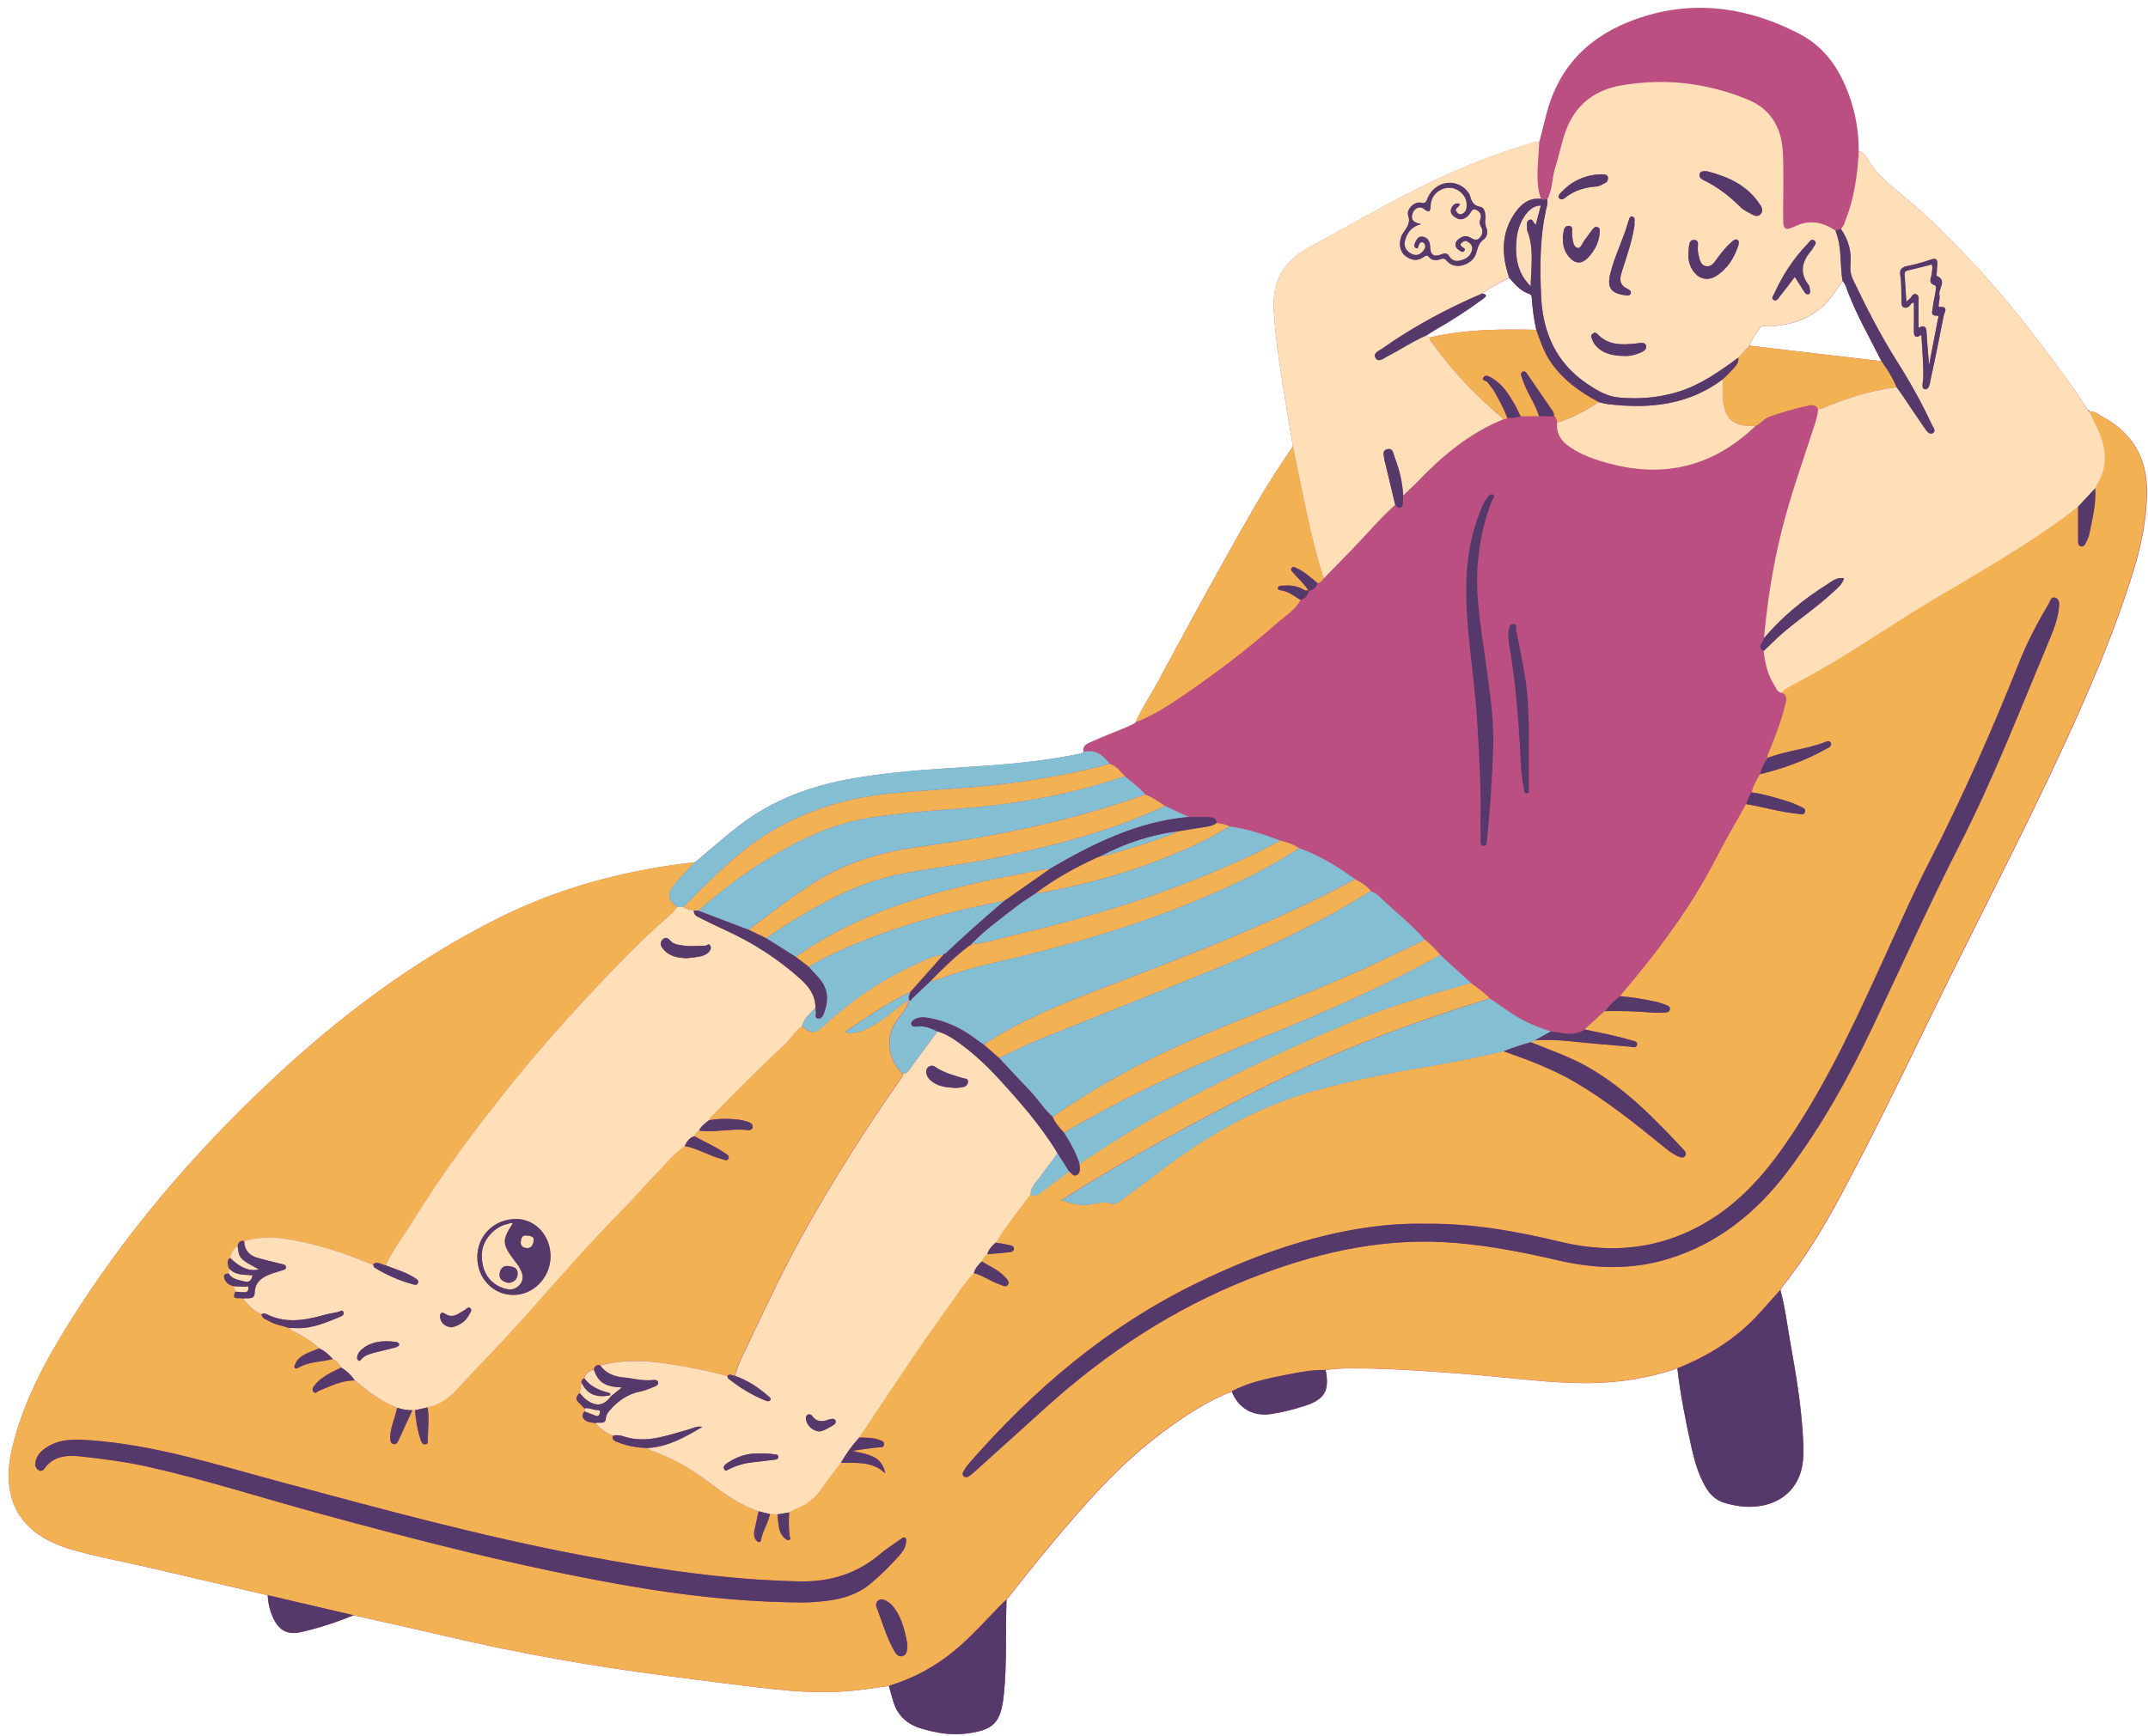
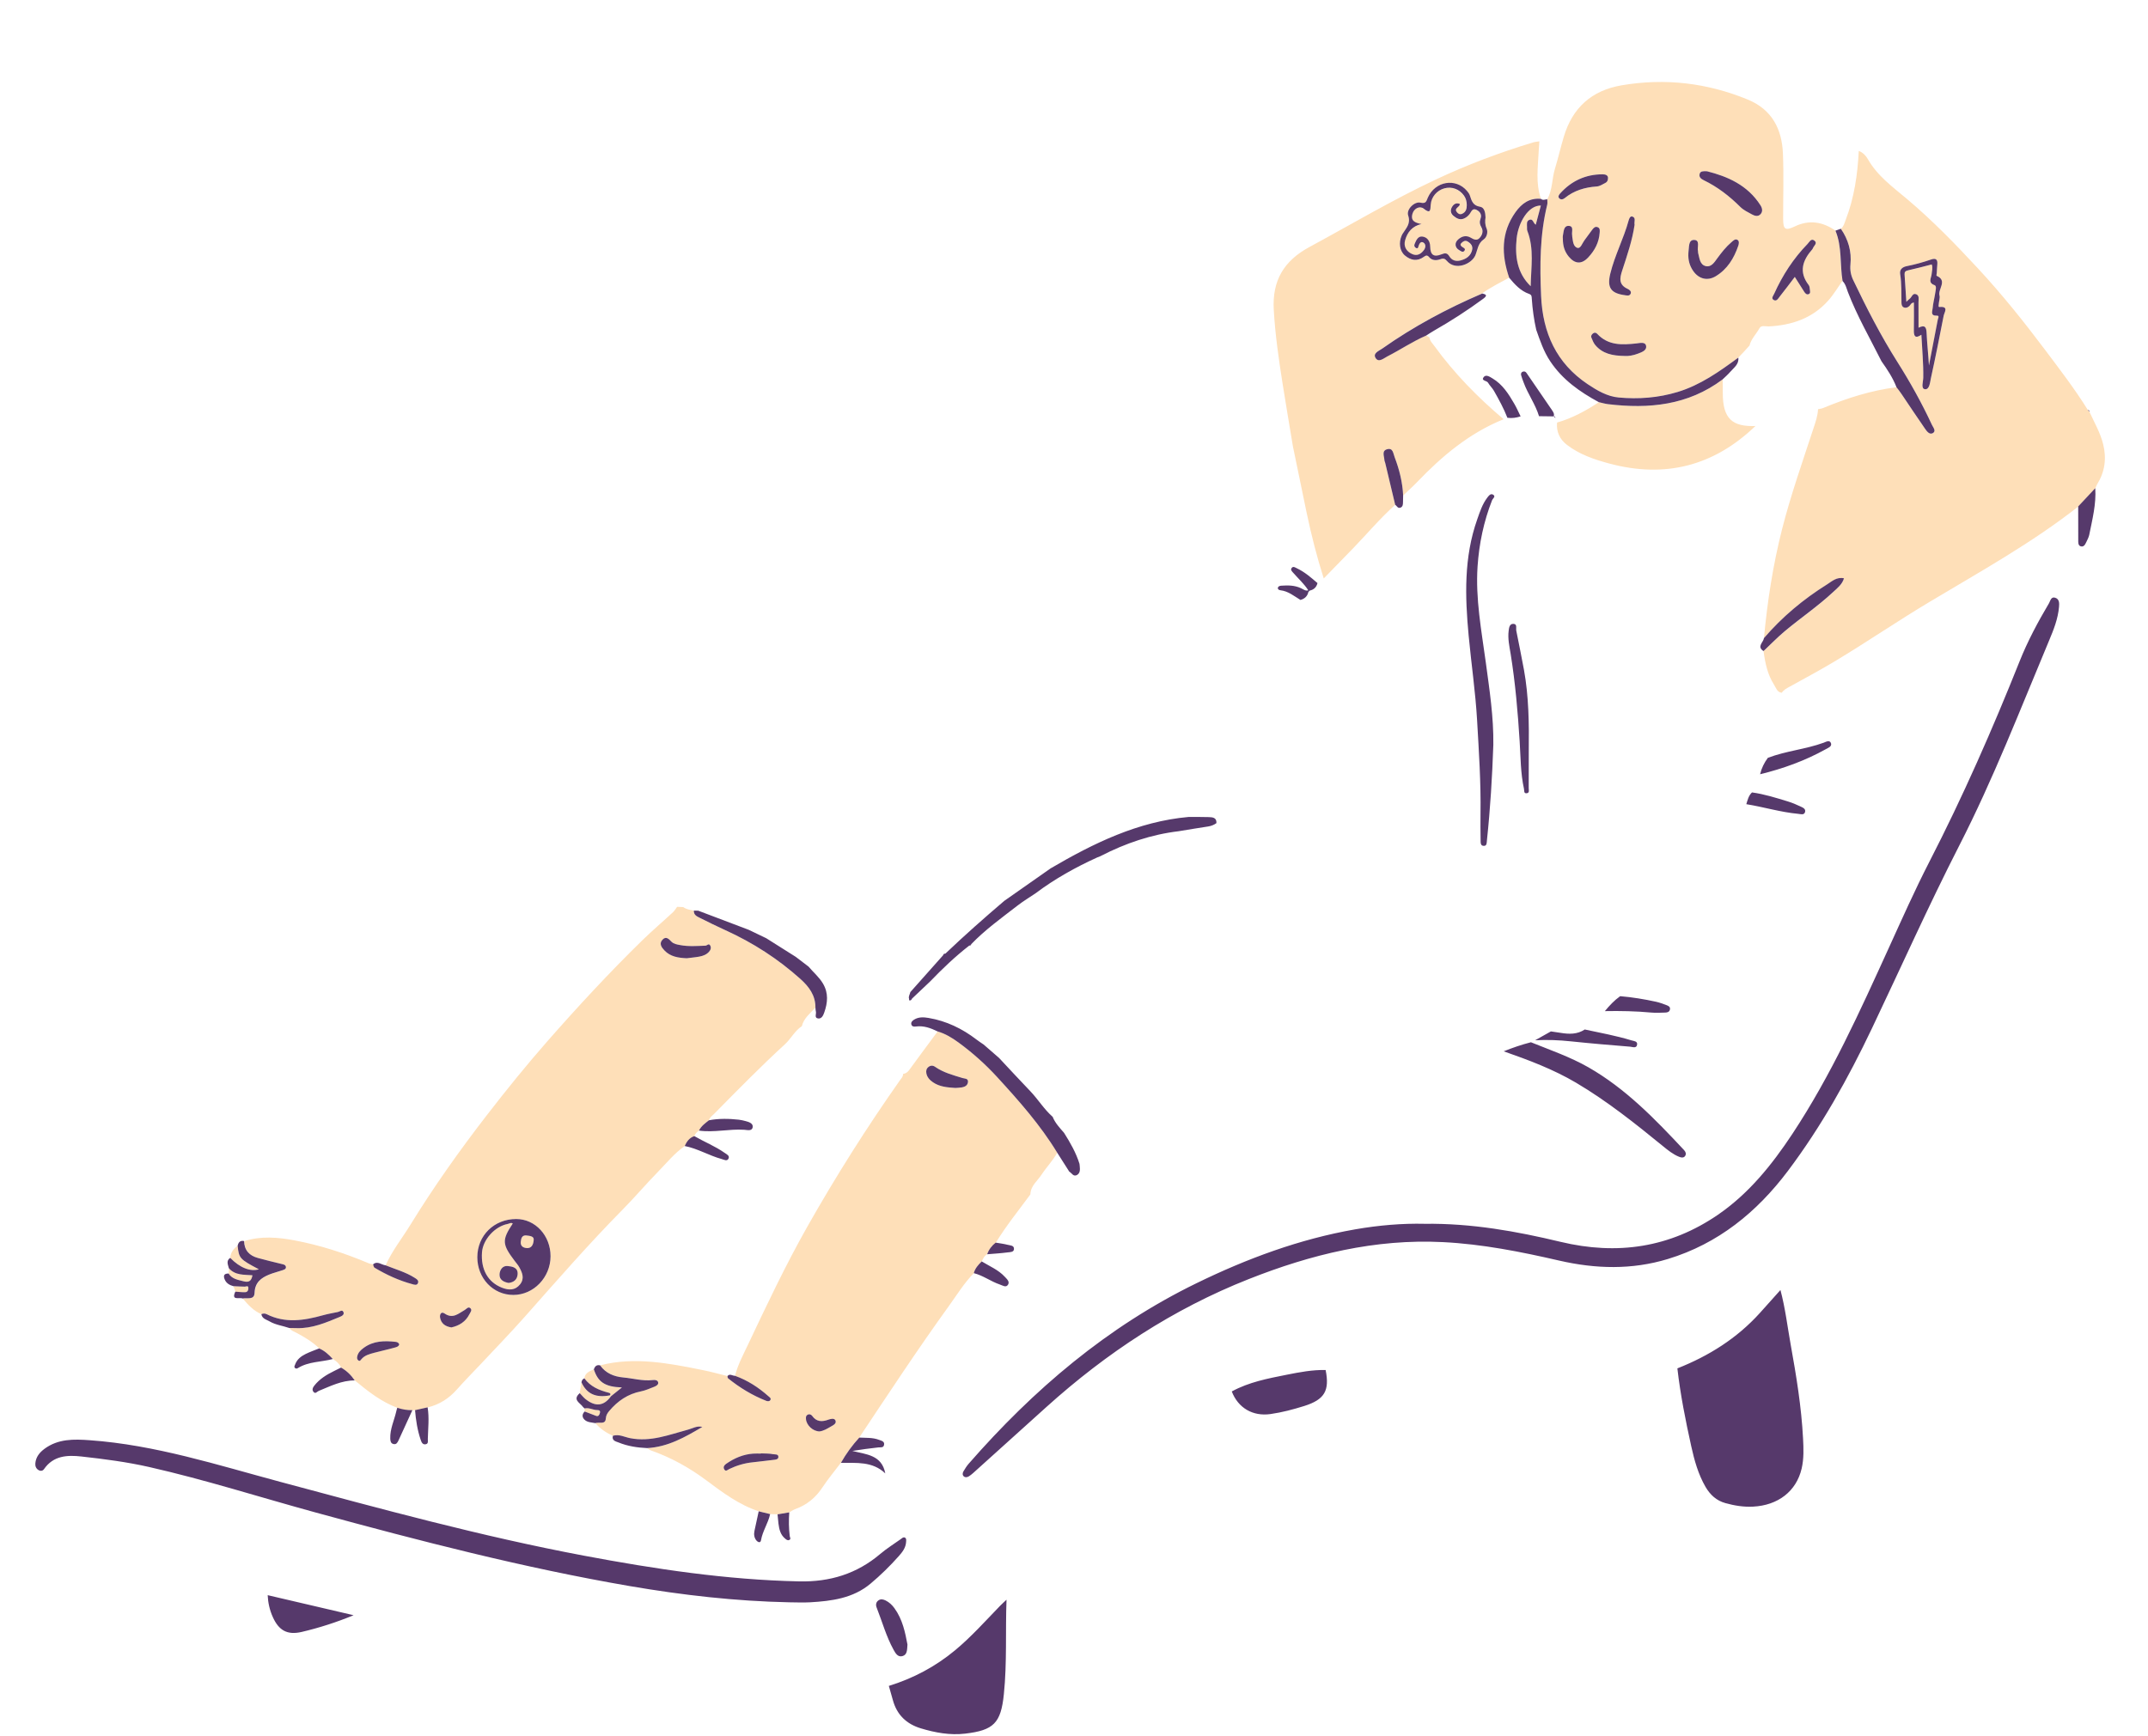
<svg xmlns="http://www.w3.org/2000/svg" height="360.2" preserveAspectRatio="xMidYMid meet" version="1.0" viewBox="-1.8 -1.6 445.6 360.2" width="445.6" zoomAndPan="magnify">
  <g id="change1_1">
-     <path d="M434.12,84.73c-0.78-0.41-1.47-1.11-2.47-0.9c0.02-0.25-0.18-0.31-0.35-0.4c-2.69-4.32-5.78-8.35-8.83-12.41 c-4.4-5.86-8.97-11.58-13.96-16.95c-4.67-5.03-9.43-9.93-14.68-14.36c-2.97-2.51-6.18-4.8-8.16-8.31c-0.4-0.7-1.02-1.38-1.88-1.69 c0,0.01,0,0.01,0,0.02c0-0.01,0-0.01,0-0.02c0.01-3.4-0.47-6.73-1.48-9.98c-1.89-6.1-5.07-11.34-10.9-14.35 c-10.19-5.26-20.9-7.03-32.07-3.6c-9.5,2.92-16.6,8.56-19.78,18.38c-0.81,2.5-1.32,5.08-2.02,7.6c-0.42,0.07-0.86,0.08-1.26,0.21 c-6.92,2.09-13.68,4.63-20.22,7.71c-8.97,4.22-17.49,9.29-26.21,14c-5.33,2.88-7.75,6.98-7.41,13.01c0.29,5.18,1.04,10.29,1.84,15.4 c0.68,4.32,1.42,8.63,2.13,12.94c-2.78,4.07-5.47,8.21-7.93,12.49c-6.96,12.08-13.62,24.33-20.21,36.61 c-1.47,2.73-3.24,5.3-4.49,8.15c0,0,0.04-0.01,0.04-0.01c-0.11,0.09-0.22,0.17-0.34,0.26c-0.63,0.29-1.25,0.61-1.89,0.88 c-2.22,0.92-4.48,1.77-6.66,2.77c-0.93,0.43-2.27,0.7-1.94,2.28c-0.65,0.44-1.41,0.47-2.14,0.61c-9.06,1.81-18.27,2.24-27.45,2.85 c-6.1,0.41-12.16,0.96-18.18,2c-8.57,1.48-16.59,4.36-23.55,9.7c-3.19,2.44-6.19,5.12-9.28,7.69c-0.73,0.78-1.47,1.55-2.21,2.33 c0.73-0.78,1.48-1.55,2.21-2.33c-1.54,0.2-3.08,0.37-4.62,0.59c-12.61,1.83-24.72,5.3-36.15,11.01 c-17.67,8.84-33.26,20.6-47.59,34.1c-16.05,15.12-30.25,31.79-41.89,50.56c-4.91,7.91-9.23,16.1-11.4,25.26 c-2.55,10.72,1.57,17.96,12.14,21.06c5.2,1.53,10.54,2.47,15.81,3.69c8.35,1.94,16.7,3.89,25.04,5.84c0.08,1.56,0.41,3.07,1.04,4.49 c1.24,2.81,3,3.84,6.01,3.14c3.67-0.86,7.27-2.02,10.77-3.47c6.42,1.45,12.85,2.85,19.26,4.36c15.07,3.54,30.3,6.22,45.65,8.2 c7.38,0.95,14.75,1.95,22.15,2.76c4.47,0.49,8.95,0.77,13.47,0.55c3.55-0.17,7.03-0.69,10.52-1.21c0.28,0.98,0.56,1.96,0.83,2.94 c0.83,3.06,2.81,4.97,5.82,5.88c3,0.9,6.04,1.46,9.19,1.09c5.9-0.69,7.41-2.18,8.02-8.18c0.67-6.52,0.31-13.08,0.55-19.61 c3.02-3.76,5.98-7.57,9.09-11.27c7.11-8.47,14.32-16.83,23.29-23.47c4.5-3.33,9.11-6.42,14.35-8.46c1.32,3.42,4.35,5.21,8.03,4.69 c2.39-0.34,4.72-0.96,7.02-1.68c4.2-1.33,5.28-3.17,4.42-7.46c1.7-0.3,3.41-0.35,5.13-0.36c7.13-0.04,14.24,0.47,21.35,0.98 c5.39,0.39,10.77,0.95,16.15,1.46c4,0.38,8.01,0.65,12.03,0.62c6.25-0.05,12.36-1.04,18.3-3.05c0.63,5.44,1.69,10.8,2.87,16.14 c0.65,2.94,1.45,5.82,2.97,8.46c0.95,1.65,2.27,2.85,4.13,3.37c1.87,0.51,3.76,0.83,5.72,0.73c5.2-0.26,9-3.19,10.09-7.9 c0.48-2.05,0.4-4.15,0.29-6.25c-0.33-6.55-1.4-13-2.56-19.44c-0.68-3.79-1.13-7.63-2.13-11.36c0.17-0.27,0.31-0.57,0.51-0.82 c4.66-5.86,8.51-12.25,12.04-18.82c6.62-12.33,12.73-24.93,18.85-37.52c9.17-18.86,18.95-37.42,27.72-56.48 c5.4-11.75,10.48-23.62,14.25-36.01c1.53-5.04,2.56-10.15,2.68-15.47C443.76,93.53,440.65,88.17,434.12,84.73z M383.63,32.12 c-0.02,0.21-0.04,0.41-0.06,0.62c0,0,0,0,0,0C383.59,32.54,383.61,32.33,383.63,32.12C383.63,32.13,383.63,32.13,383.63,32.12z M295.67,67.03c3.52-2.01,6.93-4.2,10.2-6.61c0.8-0.59,0.85-0.9-0.19-1.1c1.75-1.3,3.73-2.22,5.62-3.28 c1.16,1.39,2.36,2.74,4.14,3.36c0.56,0.19,0.52,0.58,0.55,1c0.15,2.17,0.44,4.32,0.92,6.44c0.6,1.7,1.17,3.39,2,4.99 c-0.83-1.6-1.4-3.29-2-4.99c-7.43-0.16-14.85-0.12-22.14,1.6c0,0,0,0,0,0c-0.23-0.13-0.46-0.26-0.69-0.4 C294.6,67.7,295.12,67.34,295.67,67.03z M388.52,73.35c-9.12-1.07-18.24-2.14-27.36-3.22c0.33-1.39,1.39-2.38,2.06-3.59 c0.39-0.71,1.27-0.36,1.94-0.39c4.77-0.24,9.04-1.67,12.3-5.32c1.13-1.26,2-2.74,2.99-4.12c0.63,0.63,0.81,1.49,1.1,2.27 C383.46,63.97,386.14,68.59,388.52,73.35c0.68,0.96,1.34,1.92,1.93,2.94C389.86,75.27,389.2,74.31,388.52,73.35z" fill="#BB4F81" />
-   </g>
+     </g>
  <g id="change2_1">
-     <path d="M182.59,348.22c-3.49,0.52-6.98,1.04-10.52,1.21c-4.52,0.22-9.01-0.07-13.47-0.55 c-7.39-0.81-14.77-1.8-22.15-2.76c-15.35-1.98-30.58-4.66-45.65-8.2c-6.41-1.51-12.84-2.91-19.26-4.36 c-5.94-1.39-11.88-2.77-17.82-4.16c-8.35-1.95-16.69-3.9-25.04-5.84c-5.27-1.22-10.61-2.16-15.81-3.69 c-10.57-3.1-14.69-10.34-12.14-21.06c2.18-9.16,6.5-17.36,11.4-25.26c11.64-18.77,25.85-35.44,41.89-50.56 c14.32-13.5,29.92-25.26,47.59-34.1c11.42-5.71,23.54-9.18,36.15-11.01c1.54-0.22,3.08-0.39,4.62-0.59 c-1.46,1.57-2.99,3.07-4.34,4.72c-1.54,1.86-1.29,3.13,0.63,4.57c-0.29,0.38-0.53,0.81-0.88,1.13c-2.08,1.93-4.25,3.77-6.28,5.75 c-6.87,6.71-13.39,13.75-19.72,20.96c-4.38,4.99-8.56,10.15-12.61,15.4c-5.63,7.3-10.97,14.8-15.8,22.66 c-1.73,2.83-3.83,5.43-5.19,8.48c-0.86-0.09-1.66-1-2.59-0.2c-0.31-0.07-0.64-0.1-0.93-0.23c-4.97-2.1-10.08-3.75-15.37-4.75 c-3.46-0.65-6.97-0.95-10.43,0.15c-0.81-0.19-1.2,0.2-1.36,0.95c-0.86,0.63-1.47,1.41-1.54,2.53c-0.9,0.61-0.47,1.39-0.28,2.15 c-0.02,0.37-0.03,0.73-0.05,1.1c-1.09-0.02-1.11,0.6-0.75,1.35c0.34,0.71,0.99,1.06,1.73,1.27c0.14,0.38,0.28,0.76,0.42,1.15 c-0.92,1.96,0.84,1.11,1.49,1.42c1.11,1.3,2.26,2.56,3.89,3.25c0.16,0.96,1.06,1.12,1.71,1.5c1.25,0.73,2.71,0.89,4.06,1.36 c0.32,0.54,0.9,0.7,1.41,0.97c1.72,0.91,3.38,1.9,4.79,3.27c-0.93,0.38-1.89,0.71-2.8,1.15c-0.97,0.48-1.82,1.13-2.2,2.22 c-0.09,0.25-0.27,0.48,0.01,0.71c0.19,0.15,0.39,0.12,0.59-0.01c2.22-1.37,4.83-1.23,7.23-1.87c0.74,0.43,1.35,1,1.73,1.79 c-0.48,0.23-0.96,0.46-1.44,0.7c-1.55,0.76-3.01,1.64-4.1,3.02c-0.31,0.4-0.56,0.85-0.19,1.31c0.42,0.51,0.71-0.04,1.08-0.19 c2.42-0.99,4.78-2.19,7.48-2.18c2.7,2.25,5.47,4.41,8.81,5.67c-0.07,0.26-0.16,0.51-0.22,0.77c-0.43,1.87-1.31,3.64-1.24,5.61 c0.02,0.5,0.09,1.01,0.67,1.14c0.6,0.14,0.83-0.31,1.05-0.77c0.95-2.09,1.92-4.17,2.87-6.26c0.18,0,0.37-0.01,0.55-0.01 c0.17,2.08,0.49,4.14,1.16,6.12c0.17,0.5,0.38,1.1,1.08,0.95c0.57-0.12,0.4-0.7,0.41-1.08c0.05-2.19,0.32-4.38-0.04-6.57 c2.42-0.59,4.4-1.85,6.05-3.72c1.63-1.85,3.38-3.59,5.06-5.39c3.04-3.25,6.13-6.44,9.08-9.76c6.64-7.49,13.21-15.04,20.25-22.18 c2.52-2.55,4.84-5.3,7.35-7.86c1.79-1.82,3.39-3.85,5.53-5.32c2.69,0.51,5.05,1.98,7.67,2.7c0.5,0.14,1.11,0.52,1.41-0.07 c0.32-0.62-0.37-0.91-0.78-1.2c-1.97-1.39-4.22-2.28-6.3-3.48c0.13-0.54,0.53-0.86,0.96-1.15c3.14,0.46,6.26-0.38,9.41-0.17 c0.61,0.04,1.63,0.35,1.74-0.58c0.09-0.74-0.78-1.05-1.47-1.22c-0.46-0.12-0.93-0.24-1.4-0.29c-2.07-0.23-4.15-0.27-6.21,0.12 c0.15-0.62,0.69-0.94,1.09-1.36c4.83-4.89,9.63-9.79,14.69-14.44c1.26-1.15,2.02-2.77,3.48-3.72c2.24,1.71,2.63,1.64,4.71-0.23 c5.72-5.17,11.99-9.53,19.06-12.66c1.78-0.79,3.52-1.84,5.57-1.86c-2.27,2.56-4.55,5.11-6.82,7.67c-4.77,2.22-9.04,5.25-13.5,8.22 c0.75,0.5,1.36,0.38,1.98,0.25c2.14-0.45,3.95-1.57,5.74-2.77c1.89-1.27,3.47-2.97,5.52-4.03c-0.44,1.83-1.8,3.1-2.79,4.59 c-2.17,3.26-1.54,8.06,1.51,10.71c0.04,0.54-0.33,0.87-0.61,1.26c-6.92,9.83-13.32,19.97-19.25,30.43 c-4.53,7.99-8.43,16.28-12.35,24.57c-0.98,2.07-2.09,4.11-2.64,6.37c-0.52,0.02-1.05-0.51-1.55,0.06c-1.7-0.42-3.4-0.89-5.12-1.24 c-7.05-1.41-14.1-2.83-21.3-1c-0.72-0.17-1.09,0.22-1.32,0.83c-0.86,0.41-1.81,0.72-1.97,1.88c-0.35,0.18-0.56,0.45-0.59,0.85 c-0.12,0.74-0.24,1.48-0.36,2.22c-1.6,1.4,0.1,2.01,0.69,2.89c0.11,0.1,0.21,0.2,0.32,0.3l-0.01-0.02c0.01,0.21,0.02,0.42,0.03,0.63 c-0.55,0.55-0.58,1.15-0.05,1.68c0.6,0.6,1.46,0.57,2.24,0.73c1,1.18,2.25,2.02,3.65,2.65c-0.25,1.01,0.62,1.15,1.2,1.38 c1.89,0.77,3.88,1.07,5.91,1.16c0.27,0.17,0.51,0.39,0.8,0.5c4.17,1.46,7.98,3.59,11.51,6.22c3.39,2.53,6.76,5.06,10.84,6.4 c-0.3,1.36-0.61,2.71-0.89,4.07c-0.15,0.71-0.06,1.41,0.4,1.98c0.27,0.33,0.85,0.62,0.96-0.05c0.33-1.92,1.49-3.54,1.89-5.42 c0.51,0.02,1.02,0.04,1.54,0.06c0.06,0.63,0.11,1.27,0.19,1.9c0.15,1.17,0.4,2.32,1.38,3.12c0.23,0.19,0.5,0.45,0.85,0.29 c0.43-0.2,0.15-0.5,0.11-0.8c-0.2-1.64-0.22-3.29-0.1-4.94c0.42-0.23,0.81-0.52,1.25-0.68c2.4-0.86,4.22-2.36,5.63-4.5 c1.17-1.77,2.54-3.41,3.83-5.11c3.22,0.05,6.54-0.36,9.21,2.19c-0.72-3.86-3.98-3.93-6.83-4.66c1.8-0.3,3.6-0.52,5.4-0.73 c0.45-0.05,1.06,0.13,1.18-0.54c0.13-0.73-0.55-0.84-1.02-1.02c-1.33-0.52-2.74-0.4-4.12-0.48c6.09-9.14,12.12-18.33,18.55-27.23 c1.68-2.33,3.18-4.81,5.22-6.88c1.93,0.48,3.53,1.73,5.4,2.36c0.58,0.19,1.28,0.72,1.7,0.02c0.39-0.64-0.26-1.17-0.69-1.64 c-1.33-1.44-3.14-2.17-4.77-3.17c0.26-0.58,0.52-1.17,1.12-1.49c1.43-0.12,2.86-0.2,4.28-0.38c0.48-0.06,1.25-0.02,1.28-0.69 c0.04-0.79-0.79-0.74-1.31-0.88c-0.81-0.21-1.66-0.31-2.49-0.45c2.14-3.52,4.74-6.72,7.18-10.03c0.74,0.51,1.36,0.3,2.03-0.21 c2-1.53,4.03-3.02,6.05-4.52c0.51,0.3,0.86,1.13,1.6,0.72c0.69-0.38,0.65-1.15,0.58-1.85c-0.02-0.16-0.03-0.32-0.05-0.47 c0.14-0.08,0.28-0.15,0.42-0.24c17.05-11.49,35.42-20.47,54.29-28.48c8.59-3.65,17.55-6.22,26.51-8.8c1.36,1.02,2.77,1.99,3.96,3.22 c-15.76,4.84-31.16,10.57-45.95,17.94c-14.69,7.31-29.07,15.14-42.96,23.91c2.12,0.75,4.15,1.28,6.25,0.87 c1.31-0.25,2.56-0.64,3.93-0.18c0.79,0.27,1.57-0.16,2.24-0.66c2.49-1.86,5.02-3.67,7.48-5.57c9.84-7.62,20.44-13.77,32.52-17.13 c8.17-2.28,16.48-3.85,24.83-5.25c4.86-0.81,9.67-1.87,14.47-2.97c5.16,1.81,10.28,3.73,15.01,6.52c6.43,3.8,12.26,8.45,18.03,13.16 c1.04,0.85,2.08,1.7,3.34,2.21c0.43,0.17,1,0.31,1.3-0.22c0.23-0.4,0.07-0.82-0.26-1.17c-6.01-6.43-12.1-12.75-19.85-17.18 c-3.79-2.16-7.9-3.57-11.91-5.19c0.3-0.14,0.59-0.27,0.89-0.41c2.47-0.13,4.93-0.04,7.39,0.22c4.1,0.43,8.22,0.78,12.33,1.11 c0.47,0.04,1.33,0.43,1.43-0.47c0.08-0.68-0.7-0.7-1.17-0.84c-3.18-0.97-6.44-1.56-9.69-2.26c1.39-1.27,2.78-2.54,4.16-3.8 c3.22-0.06,6.43,0,9.64,0.3c0.95,0.09,1.92,0.02,2.88,0c0.45-0.01,0.88-0.13,0.98-0.65c0.11-0.56-0.34-0.75-0.74-0.9 c-0.7-0.26-1.41-0.53-2.13-0.69c-2.46-0.54-4.95-0.95-7.46-1.16c0.93-1.1,1.86-2.2,2.78-3.31c6.57-7.93,12.56-16.25,17.27-25.45 c1.92-3.76,4.08-7.39,6.13-11.08c3.59,0.58,7.1,1.66,10.73,2c0.48,0.04,1.21,0.32,1.43-0.32c0.25-0.73-0.48-0.99-0.99-1.23 c-0.82-0.39-1.66-0.74-2.53-1.01c-2.46-0.75-4.91-1.53-7.47-1.88c0.28-1.38,1.02-2.55,1.68-3.76c4.75-1.17,9.32-2.82,13.6-5.2 c0.5-0.28,1.29-0.56,1.11-1.2c-0.24-0.84-1.08-0.32-1.52-0.16c-3.78,1.38-7.84,1.7-11.6,3.15c-0.04-0.56,0.24-1.02,0.44-1.52 c1.28-3.21,2.54-6.43,3.32-9.82c0.22-0.94,0.29-1.82-0.88-2.21c0.39-0.62,1.02-0.92,1.63-1.26c3.08-1.72,6.21-3.38,9.24-5.19 c6.7-4.02,13.15-8.43,19.86-12.45c10.46-6.26,21.15-12.18,30.78-19.74c0,2.3-0.01,4.6,0.01,6.9c0,0.52-0.07,1.23,0.54,1.39 c0.71,0.18,0.95-0.54,1.21-1.05c0.21-0.43,0.43-0.88,0.53-1.34c0.64-3.2,1.47-6.37,1.25-9.68c0.13-0.29,0.23-0.59,0.39-0.86 c1.59-2.59,1.96-5.34,1.23-8.28c-0.59-2.4-1.84-4.51-2.85-6.73c1.01-0.21,1.7,0.49,2.48,0.9c6.53,3.44,9.64,8.81,9.47,16.23 c-0.12,5.31-1.15,10.42-2.68,15.47c-3.77,12.39-8.85,24.26-14.25,36.01c-8.77,19.06-18.55,37.62-27.72,56.48 c-6.12,12.59-12.22,25.19-18.85,37.52c-3.53,6.57-7.38,12.96-12.04,18.82c-0.2,0.25-0.34,0.54-0.51,0.82 c-1.43,1.6-2.85,3.2-4.29,4.79c-4.74,5.24-10.56,8.89-17.09,11.47c-5.94,2-12.05,3-18.3,3.05c-4.02,0.03-8.03-0.24-12.03-0.62 c-5.38-0.51-10.76-1.07-16.15-1.46c-7.11-0.51-14.22-1.02-21.35-0.98c-1.72,0.01-3.43,0.06-5.13,0.36 c-2.74-0.06-5.41,0.45-8.07,0.98c-3.91,0.78-7.84,1.52-11.4,3.47c-5.24,2.05-9.85,5.13-14.35,8.46c-8.97,6.64-16.18,15-23.29,23.47 c-3.1,3.69-6.06,7.51-9.09,11.27c-0.46,0.44-0.94,0.87-1.39,1.33c-3.02,3.12-5.91,6.36-9.26,9.15 C192.26,344.2,187.66,346.65,182.59,348.22z M293.73,252.31c-4.6-0.07-9.52,0.33-14.39,1.18c-11.56,2.02-22.46,6.07-32.95,11.19 c-18.48,9.01-33.8,22.06-47.24,37.45c-0.42,0.48-0.76,1.04-1.09,1.59c-0.2,0.34-0.23,0.77,0.09,1.04c0.31,0.26,0.72,0.18,1.06-0.03 c0.31-0.2,0.61-0.44,0.89-0.69c5.06-4.56,10.12-9.13,15.18-13.69c12.47-11.24,26.27-20.33,41.95-26.53 c12.96-5.13,26.23-8.39,40.3-7.68c8.18,0.41,16.17,2,24.11,3.83c7.57,1.74,15.09,1.95,22.57-0.33c10.42-3.17,18.43-9.7,24.88-18.26 c6.93-9.21,12.52-19.24,17.46-29.63c6.02-12.64,11.73-25.44,18.1-37.9c7.08-13.84,12.66-28.29,18.65-42.58 c0.93-2.21,1.83-4.48,2.04-6.92c0.06-0.72,0.12-1.63-0.79-1.92c-0.87-0.28-1.01,0.67-1.28,1.13c-2.3,3.88-4.43,7.86-6.1,12.05 c-5.65,14.15-11.77,28.1-18.75,41.66c-2.99,5.82-5.65,11.81-8.36,17.76c-6.03,13.23-11.99,26.49-20.05,38.68 c-4.25,6.42-9.01,12.33-15.38,16.72c-10,6.88-20.95,8.47-32.71,5.65C312.78,253.85,303.54,252.18,293.73,252.31z M161.9,330.89 c1.45,0,2.9,0.07,4.35-0.01c4.49-0.26,8.91-0.83,12.53-3.86c2.1-1.76,4.06-3.68,5.88-5.73c0.74-0.84,1.45-1.74,1.51-2.95 c0.01-0.31,0.1-0.69-0.22-0.87c-0.34-0.19-0.6,0.09-0.86,0.28c-1.44,1.03-2.96,1.97-4.3,3.11c-4.86,4.12-10.44,5.82-16.8,5.68 c-15.08-0.32-29.9-2.56-44.68-5.34c-21.25-4-42.09-9.71-62.96-15.31c-13.04-3.5-25.92-7.67-39.52-8.64 c-3.33-0.24-6.55-0.32-9.4,1.78c-1.04,0.77-1.79,1.71-1.9,3.03c-0.05,0.55,0.15,1.08,0.66,1.38c0.42,0.25,0.87,0.2,1.15-0.21 c1.95-2.81,4.84-2.93,7.79-2.6c4.69,0.52,9.38,1.13,13.98,2.17c11.67,2.64,23.06,6.3,34.59,9.45c21.52,5.88,43.1,11.47,65.11,15.26 C139.76,329.4,150.78,330.66,161.9,330.89z M186.45,339.64c-0.48-2.49-1.02-5.23-2.71-7.56c-0.48-0.66-1.06-1.21-1.8-1.58 c-0.51-0.25-1.03-0.38-1.52-0.02c-0.52,0.37-0.57,0.96-0.37,1.46c1.16,2.94,1.99,6.02,3.53,8.8c0.38,0.68,0.85,1.55,1.81,1.3 C186.42,341.78,186.36,340.77,186.45,339.64z M258.48,103.49c-6.96,12.08-13.62,24.33-20.21,36.61c-1.47,2.73-3.24,5.3-4.49,8.15 c3.65-1.35,6.87-3.48,10.04-5.65c6.68-4.57,13.13-9.45,19.19-14.81c1.73-1.53,3.84-2.74,4.98-4.9c-1.32-0.8-2.52-1.82-4.14-2.01 c-0.29-0.03-0.58-0.19-0.55-0.47c0.04-0.35,0.38-0.46,0.72-0.48c1.4-0.09,2.77-0.08,4.09,0.53c0.46,0.22,0.91,0.61,1.5,0.44 c-0.86-1.36-2.06-2.42-3.11-3.62c-0.27-0.31-0.69-0.66-0.28-1.08c0.31-0.32,0.68-0.03,1.02,0.13c1.62,0.75,2.94,1.92,4.28,3.07 c0.62-0.07,0.97-0.5,1.3-0.96c-1.43-4.48-2.58-9.04-3.55-13.64c-0.96-4.59-1.9-9.19-2.85-13.79 C263.63,95.08,260.94,99.22,258.48,103.49z M218.94,233.45c13.32-7.91,27.41-14.22,41.74-20.03c12.38-5.03,24.63-10.33,36.32-16.85 c-0.95-1.17-2-2.23-3.18-3.17c-3.39,1.61-6.77,3.25-10.16,4.84c-12.87,6.04-26.31,10.71-39.31,16.42 c-9.75,4.28-19.02,9.4-27.77,15.47C217.09,231.44,218.04,232.43,218.94,233.45z M235.77,163.27c-15.24,5.45-30.98,8.69-46.98,10.86 c-7.36,1-14.45,3.03-20.9,6.94c-5.05,3.06-9.66,6.75-14.39,10.26c1.22,0.58,2.43,1.17,3.65,1.75c1.42-0.96,2.82-1.96,4.28-2.86 c7.09-4.38,14.32-8.45,22.59-10.25c6.5-1.41,13.13-2.01,19.63-3.34c12.41-2.55,24.68-5.56,36.21-11 C238.54,164.76,237.28,163.81,235.77,163.27z M279.3,180.83c-0.61,0.34-1.21,0.69-1.83,1.01c-13.93,7.33-28.53,13.14-43.19,18.79 c-10.95,4.22-22.09,8.04-32.02,14.51c1.07,0.93,2.14,1.86,3.21,2.79c2.87-1.33,5.7-2.77,8.62-3.96 c12.83-5.19,25.71-10.23,38.52-15.47c10.39-4.25,20.42-9.25,29.96-15.2C281.74,182.12,280.49,181.51,279.3,180.83z M228.44,156.9 c-5.79,1.57-11.68,2.66-17.6,3.59c-9.32,1.47-18.75,1.64-28.12,2.58c-8.37,0.83-16.23,3.13-23.59,7.29 c-7.45,4.21-13.24,10.31-19.18,16.26c0.65,0.49,1.44,0.58,2.2,0.72c0.3,0.01,0.6,0.01,0.91,0.02c4.29-3.73,8.76-7.21,13.6-10.22 c6.87-4.29,14.03-7.81,22.14-9.08c6.56-1.03,13.19-1.45,19.8-1.99c11.26-0.91,22.26-2.96,32.97-6.59 C230.65,158.46,229.8,157.37,228.44,156.9z M365.28,84.85c2.53-0.85,5.07-1.67,7.69-2.19c0.82-0.16,1.85-0.52,2.38,0.64 c0.36-0.08,0.75-0.11,1.09-0.26c4.9-2.03,9.92-3.65,15.21-4.3c-0.77-1.96-1.91-3.69-3.12-5.39c-9.12-1.07-18.24-2.14-27.36-3.22 c-0.78,0.83-1.56,1.65-2.35,2.48c0.17,1.39-0.93,2.08-1.67,2.95c-0.48,0.56-1.06,1.05-1.59,1.57c0.01,0.9,0.04,1.81,0.03,2.71 c-0.04,5.54,2.07,7.12,6.77,6.95C363.47,86.36,364.12,85.24,365.28,84.85z M319.82,73.39c-1.37-2.04-2.12-4.29-2.92-6.56 c-7.43-0.16-14.85-0.12-22.14,1.6c0.08,0.74,0.61,1.22,1.01,1.77c4.13,5.68,9,10.66,14.36,15.18c0.32,0.06,0.57-0.06,0.78-0.3 c-0.76-1.95-1.76-3.78-2.79-5.59c-0.34-0.6-0.88-1.08-1.22-1.68c-0.26-0.47-1.46-0.37-0.95-1.12c0.48-0.7,1.32-0.11,1.87,0.22 c2.09,1.25,3.35,3.26,4.54,5.3c0.48,0.83,0.86,1.72,1.29,2.58c1.27-0.01,2.54-0.03,3.82-0.04c-0.75-2.48-2.32-4.59-3.2-7.01 c-0.18-0.5-0.39-1-0.52-1.51c-0.08-0.33,0.05-0.65,0.44-0.74c0.27-0.06,0.5,0.02,0.68,0.28c1.75,2.56,3.52,5.11,5.26,7.68 c0.26,0.38,0.58,0.8,0.38,1.34c0,0-0.01-0.01-0.01-0.01c0.27-0.04,0.32,0.17,0.39,0.35c0.33,0.23,0.28,0.6,0.33,0.93 c3.14-0.9,5.97-2.43,8.68-4.23C325.95,79.72,322.37,77.21,319.82,73.39z M199.68,194.34c-0.04,0.23-0.22,0.27-0.41,0.28 c-2.92,2.26-5.57,4.8-8.12,7.45c0.41-0.09,0.84-0.13,1.24-0.28c3.46-1.31,6.98-2.43,10.59-3.26c15.31-3.52,30.42-7.73,44.91-13.89 c6.86-2.91,13.58-6.13,19.82-10.24c-1.2-0.81-2.55-1.26-3.95-1.6c-4.1,2.34-8.42,4.22-12.74,6.07 c-13.61,5.84-27.74,10.1-42.14,13.48c-3.06,0.72-6.07,1.72-9.22,2L199.68,194.34z M250.57,169.19c-0.53,0.37-1.09,0.6-1.74,0.7 c-2.03,0.31-4.06,0.65-6.09,0.98c-4.92,2.1-10.05,3.57-15.17,5.06c-0.3,0.09-0.64,0.04-0.96,0.06c0,0-0.14,0.07-0.14,0.07 c-0.2,0.08-0.41,0.16-0.61,0.24c-4.5,2.05-8.81,4.44-12.77,7.42c0.32-0.02,0.65,0.01,0.96-0.05c8.45-1.55,16.73-3.72,24.74-6.85 c4.99-1.95,9.92-4.06,14.47-6.95C252.43,169.4,251.5,169.29,250.57,169.19z M178.74,193.02c9.03-3.46,18.34-5.89,27.82-7.69 c3.2-2.25,6.41-4.5,9.61-6.74c-18.62,3.26-37.01,7.21-52.89,18.36c0.89,0.68,1.77,1.35,2.66,2.03 C170.02,196.6,174.33,194.71,178.74,193.02z" fill="#F2B153" />
-   </g>
+     </g>
  <g id="change3_1">
-     <path d="M222.98,154.43c2.49-0.64,4.07,0.7,5.46,2.47c-5.79,1.57-11.68,2.66-17.6,3.59 c-9.32,1.47-18.75,1.64-28.12,2.58c-8.37,0.83-16.23,3.13-23.59,7.29c-7.45,4.21-13.24,10.31-19.18,16.26 c-0.42-0.02-0.85-0.03-1.27-0.05c-1.93-1.44-2.17-2.71-0.63-4.57c1.36-1.65,2.89-3.15,4.34-4.72c3.09-2.57,6.1-5.25,9.28-7.69 c6.96-5.34,14.98-8.22,23.55-9.7c6.02-1.04,12.09-1.6,18.18-2c9.18-0.61,18.39-1.04,27.45-2.85 C221.57,154.9,222.33,154.86,222.98,154.43z M188.23,211.39c-0.39,0.05-0.81,0.03-0.95-0.39c-0.17-0.49,0.21-0.81,0.57-1.04 c0.92-0.57,1.92-0.52,2.96-0.35c3.73,0.63,7.02,2.22,10,4.51c0.47,0.36,0.96,0.67,1.45,1.01c9.94-6.47,21.08-10.29,32.02-14.51 c14.67-5.65,29.26-11.46,43.19-18.79c0.62-0.32,1.22-0.67,1.83-1.01c-3.59-2.62-7.37-4.91-11.58-6.43 c-6.25,4.11-12.96,7.32-19.82,10.24c-14.49,6.16-29.6,10.37-44.91,13.89c-3.61,0.83-7.13,1.95-10.59,3.26 c-0.39,0.15-0.82,0.19-1.24,0.28c-1.25,1.19-2.51,2.37-3.76,3.56c-0.12,0.26-0.29,0.44-0.61,0.32l0.02-0.01 c-0.44,1.83-1.8,3.1-2.79,4.59c-2.17,3.26-1.54,8.06,1.51,10.71c0.55-0.09,0.95-0.35,1.29-0.83c1.94-2.68,3.92-5.33,5.89-7.99 C191.29,211.72,189.84,211.18,188.23,211.39z M261.36,223.53c-14.69,7.31-29.07,15.14-42.96,23.91c2.12,0.75,4.15,1.28,6.25,0.87 c1.31-0.25,2.56-0.64,3.93-0.18c0.79,0.27,1.57-0.16,2.24-0.66c2.49-1.86,5.02-3.67,7.48-5.57c9.84-7.62,20.44-13.77,32.52-17.13 c8.17-2.28,16.48-3.85,24.83-5.25c4.86-0.81,9.67-1.87,14.47-2.97c1.85-0.74,3.73-1.39,5.65-1.88c0.3-0.14,0.59-0.27,0.89-0.41 c1.09-0.61,2.18-1.23,3.27-1.84c-3.24-1.01-6.3-2.39-9.07-4.37c-1.17-0.84-2.37-1.64-3.56-2.45 C291.55,210.43,276.15,216.16,261.36,223.53z M260.68,213.42c-14.32,5.82-28.41,12.13-41.74,20.03c1.29,2.03,2.48,4.12,3.2,6.43 c0.14-0.08,0.28-0.15,0.42-0.24c17.05-11.49,35.42-20.47,54.29-28.48c8.59-3.65,17.55-6.22,26.51-8.8c-2.12-1.93-4.24-3.87-6.36-5.8 C285.31,203.09,273.06,208.39,260.68,213.42z M169.25,211.11c5.72-5.17,11.99-9.53,19.06-12.66c1.78-0.79,3.52-1.84,5.57-1.86 l-0.01,0.02c0.03-0.3,0.26-0.32,0.48-0.34c3.95-3.77,8.05-7.39,12.21-10.94c-9.48,1.8-18.79,4.23-27.82,7.69 c-4.41,1.69-8.71,3.58-12.8,5.96c0.99,1.18,2.19,2.16,2.99,3.52c1.17,1.99,0.97,3.97,0.26,6c-0.21,0.6-0.54,1.34-1.28,1.23 c-0.85-0.12-0.32-0.96-0.46-1.46c-0.07-0.25-0.06-0.53-0.09-0.79c-1.07,1.19-2.41,2.19-2.81,3.86 C166.78,213.05,167.18,212.98,169.25,211.11z M214.25,242.13c-0.86,1.31-2.28,2.32-2.32,4.1c0.74,0.51,1.36,0.3,2.03-0.21 c2-1.53,4.03-3.02,6.05-4.52c-0.83-1.31-1.67-2.62-2.5-3.93C216.61,239.22,215.28,240.57,214.25,242.13z M173.56,212.48 c0.75,0.5,1.36,0.38,1.98,0.25c2.14-0.45,3.95-1.57,5.74-2.77c1.89-1.27,3.47-2.97,5.52-4.03l-0.02,0.01c0-0.11,0-0.22-0.01-0.34 c-0.14-0.5,0.2-0.9,0.28-1.35C182.28,206.48,178.01,209.51,173.56,212.48z M244.34,214.66c13.01-5.71,26.44-10.38,39.31-16.42 c3.4-1.59,6.78-3.23,10.16-4.84c-2.51-2.84-5.42-5.26-8.23-7.79c-0.94-0.84-1.73-1.91-3.03-2.3c-9.54,5.95-19.57,10.95-29.96,15.2 c-12.81,5.23-25.69,10.28-38.52,15.47c-2.93,1.19-5.75,2.63-8.62,3.96c2.16,2.31,4.3,4.63,6.49,6.91c1.62,1.69,2.85,3.74,4.62,5.3 C225.32,224.07,234.58,218.94,244.34,214.66z M198.58,166.07c-6.61,0.53-13.23,0.96-19.8,1.99c-8.11,1.27-15.27,4.8-22.14,9.08 c-4.83,3.01-9.31,6.49-13.6,10.22c3.48,1.32,6.96,2.64,10.45,3.96c4.73-3.51,9.34-7.19,14.39-10.26c6.44-3.91,13.54-5.94,20.9-6.94 c16.01-2.17,31.74-5.41,46.98-10.86c-1.2-1.49-2.78-2.55-4.22-3.78C220.85,163.11,209.84,165.16,198.58,166.07z M239.86,165.63 c-11.53,5.44-23.8,8.45-36.21,11c-6.51,1.33-13.14,1.93-19.63,3.34c-8.27,1.8-15.5,5.87-22.59,10.25c-1.46,0.9-2.85,1.91-4.28,2.86 c2.04,1.29,4.09,2.58,6.13,3.87c15.88-11.15,34.27-15.09,52.89-18.36c8.92-5.22,18.11-9.73,28.63-10.67 C243.15,167.16,241.5,166.39,239.86,165.63z M208.89,192.35c14.4-3.38,28.53-7.63,42.14-13.48c4.32-1.86,8.64-3.74,12.74-6.07 c-3.41-1.29-6.87-2.45-10.51-2.92c-4.55,2.89-9.48,4.99-14.47,6.95c-8.01,3.13-16.29,5.3-24.74,6.85c-0.31,0.06-0.64,0.04-0.96,0.05 c-1.28,0.87-2.62,1.68-3.84,2.62c-3.29,2.55-6.68,4.98-9.58,8C202.82,194.07,205.83,193.07,208.89,192.35z M226.61,175.99 c0.32-0.02,0.66,0.03,0.96-0.06c5.12-1.49,10.25-2.96,15.17-5.06C237.03,171.55,231.69,173.37,226.61,175.99z" fill="#83BED2" />
-   </g>
+     </g>
  <g id="change4_1">
    <path d="M364.13,130.81c0.71-7.63,1.87-15.18,3.76-22.61c1.81-7.12,4.26-14.03,6.54-21 c0.42-1.27,0.86-2.54,0.92-3.89c0.36-0.08,0.75-0.11,1.09-0.26c4.9-2.03,9.92-3.65,15.21-4.3c0.34,0.47,0.7,0.94,1.03,1.42 c1.62,2.39,3.21,4.81,4.86,7.18c0.38,0.54,0.94,1.35,1.66,0.92c0.72-0.44,0.02-1.19-0.21-1.7c-2.1-4.52-4.52-8.86-7.18-13.07 c-3.44-5.44-6.37-11.15-9.14-16.94c-0.5-1.04-0.7-2.08-0.59-3.25c0.27-2.71-0.44-5.19-1.99-7.43c0.57-0.46,0.73-1.16,0.97-1.79 c1.8-4.62,2.49-9.46,2.74-14.37c0.85,0.31,1.48,0.99,1.88,1.69c1.98,3.51,5.19,5.8,8.16,8.31c5.25,4.43,10.02,9.34,14.68,14.37 c4.99,5.38,9.56,11.09,13.96,16.95c3.05,4.06,6.14,8.09,8.83,12.41c0.12,0.14,0.23,0.28,0.35,0.42c0,0-0.01-0.02-0.01-0.02 c1.01,2.22,2.26,4.33,2.85,6.73c0.73,2.95,0.36,5.7-1.23,8.28c-0.16,0.27-0.26,0.57-0.39,0.86c-1.18,1.26-2.36,2.52-3.54,3.79 c-9.63,7.56-20.32,13.48-30.78,19.74c-6.71,4.01-13.16,8.43-19.86,12.45c-3.03,1.82-6.15,3.47-9.24,5.19 c-0.61,0.34-1.24,0.64-1.63,1.26c-0.99-0.1-1.18-1.01-1.59-1.64c-1.36-2.12-1.87-4.53-2.19-6.98c1.48-1.39,2.89-2.86,4.45-4.16 c3.29-2.75,6.85-5.16,9.99-8.09c0.88-0.82,1.86-1.55,2.26-2.85c-1.54-0.33-2.52,0.64-3.57,1.3 C372.28,122.76,367.89,126.43,364.13,130.81z M396.78,67.87c0.17,3.03,0.46,5.95,0.4,8.89c-0.01,0.83-0.53,2.29,0.34,2.4 c0.96,0.12,1.05-1.41,1.24-2.27c0.95-4.31,1.8-8.64,2.65-12.97c0.15-0.74,1.11-1.99-0.85-1.82c-0.29,0.03-0.19-0.31-0.18-0.49 c0.03-0.64,0.31-1.4,0.17-1.88c-0.39-1.35,1.75-3.09-0.61-4.11c-0.06-0.03,0.02-0.37,0.04-0.57c0.04-0.59,0.05-1.18,0.11-1.76 c0.11-1.04-0.28-1.39-1.29-1.04c-1.66,0.57-3.34,1.04-5.06,1.38c-0.84,0.17-1.51,0.64-1.35,1.66c0.32,1.97,0.22,3.96,0.27,5.94 c0.01,0.4,0.09,0.78,0.47,0.95c0.43,0.19,0.82,0.04,1.17-0.28c0.26-0.24,0.34-0.68,0.94-0.72c0,1.92,0.03,3.83-0.01,5.74 C395.19,68.17,395.49,68.74,396.78,67.87z M310.13,85.39c-7.08,2.85-12.76,7.62-17.97,13.06c-0.92,0.96-1.92,1.84-2.88,2.76 c-0.13-2.74-0.78-5.36-1.76-7.93c-0.32-0.84-0.34-2.02-1.6-1.65c-1.12,0.33-0.57,1.41-0.53,2.21c0.01,0.21,0.12,0.41,0.17,0.61 c0.69,2.9,1.38,5.8,2.07,8.7c-3.11,2.78-5.79,5.98-8.68,8.97c-2.04,2.11-4.1,4.21-6.14,6.31c-1.43-4.48-2.58-9.04-3.55-13.64 c-0.96-4.59-1.9-9.19-2.85-13.79c-0.71-4.31-1.45-8.62-2.13-12.94c-0.8-5.11-1.55-10.22-1.84-15.4c-0.34-6.03,2.08-10.13,7.41-13.01 c8.71-4.71,17.23-9.78,26.21-14c6.54-3.08,13.3-5.62,20.22-7.71c0.4-0.12,0.84-0.14,1.26-0.21c-0.05,0.69-0.11,1.38-0.14,2.07 c-0.16,3.29-0.66,6.61,0.46,9.84c-2.35-0.23-3.98,0.96-5.26,2.75c-3.05,4.28-2.94,8.88-1.32,13.62c-1.89,1.06-3.86,1.99-5.62,3.28 c-7.29,3.13-14.26,6.86-20.75,11.44c-0.66,0.46-2.02,0.96-1.32,1.99c0.63,0.93,1.66,0,2.41-0.39c2.71-1.38,5.24-3.11,8.05-4.32 c0.23,0.13,0.46,0.26,0.69,0.4c0.08,0.74,0.61,1.22,1.01,1.77C299.89,75.89,304.77,80.87,310.13,85.39z M306.35,43.52 c-0.01-1.02-0.22-2.07-1.11-2.21c-1.49-0.23-1.76-1.24-2.12-2.34c-0.11-0.34-0.35-0.66-0.59-0.94c-2.33-2.75-6.6-2.04-8.12,1.37 c-0.32,0.71-0.34,1.34-1.54,1.06c-1.25-0.29-2.97,1.42-2.55,2.65c0.58,1.72-0.4,2.61-1.11,3.75c-0.08,0.13-0.17,0.27-0.23,0.42 c-0.66,1.49-0.43,3.22,0.66,4.14c1.22,1.02,2.55,1.29,3.94,0.28c0.38-0.28,0.68-0.42,1.07,0.05c0.64,0.78,1.59,0.73,2.37,0.44 c0.67-0.25,0.96-0.07,1.34,0.37c1.79,2.09,5.15,0.62,5.9-1.18c0.48-1.16,0.51-2.47,1.76-3.32c0.58-0.39,0.91-1.44,0.58-2.21 C306.22,44.99,306.22,44.22,306.35,43.52z M138.67,186.57c0.42,0.02,0.85,0.03,1.27,0.05c0.65,0.49,1.44,0.58,2.2,0.72 c-0.07,0.96,0.7,1.24,1.34,1.57c1.72,0.86,3.45,1.72,5.2,2.51c5.71,2.59,10.92,5.95,15.58,10.14c1.74,1.56,3.12,3.39,3.09,5.92 c-1.07,1.19-2.41,2.19-2.81,3.86c-1.47,0.95-2.23,2.57-3.48,3.72c-5.06,4.64-9.87,9.55-14.69,14.44c-0.41,0.41-0.94,0.74-1.09,1.36 c-0.79,0.62-1.61,1.2-2.07,2.14c-0.43,0.3-0.82,0.62-0.96,1.16c-1.03,0.33-1.58,1.13-2,2.05c-2.14,1.47-3.74,3.5-5.53,5.32 c-2.51,2.56-4.83,5.31-7.35,7.86c-7.04,7.13-13.61,14.68-20.25,22.18c-2.95,3.33-6.04,6.52-9.08,9.76c-1.68,1.8-3.43,3.54-5.06,5.39 c-1.65,1.87-3.63,3.13-6.05,3.72c-0.87,0.19-1.74,0.39-2.61,0.58c-0.18,0-0.37,0.01-0.55,0.01c-1.07,0.02-2.12-0.15-3.13-0.5 c-3.34-1.26-6.11-3.42-8.81-5.67c-0.74-1.1-1.68-2.01-2.84-2.67c-0.38-0.78-0.98-1.35-1.73-1.79c-0.82-0.9-1.69-1.72-2.83-2.2 c-1.41-1.37-3.07-2.36-4.79-3.27c-0.5-0.27-1.09-0.42-1.41-0.97c0.53,0.01,1.07,0.01,1.6,0.03c3.19,0.09,6.03-1.15,8.89-2.33 c0.42-0.17,1.02-0.47,0.74-1.04c-0.25-0.53-0.75-0.06-1.13,0.02c-1.04,0.21-2.09,0.4-3.11,0.68c-3.92,1.09-7.82,1.72-11.68-0.23 c-0.33-0.16-0.73-0.18-1.09,0.01c-1.63-0.68-2.78-1.94-3.89-3.25c0.93-0.22,2.45,0.42,2.5-1.18c0.07-2.14,1.35-3.1,3.04-3.79 c0.88-0.36,1.82-0.57,2.73-0.89c0.34-0.12,0.8-0.22,0.73-0.7c-0.06-0.42-0.45-0.5-0.84-0.59c-1.65-0.39-3.3-0.81-4.94-1.25 c-1.79-0.48-2.85-1.59-2.9-3.52c3.46-1.1,6.96-0.8,10.43-0.15c5.3,1,10.41,2.65,15.37,4.75c0.29,0.12,0.62,0.15,0.93,0.23 c0.1,0.24,0.13,0.59,0.31,0.69c2.48,1.48,5.09,2.68,7.89,3.43c0.35,0.1,0.93,0.29,1.12-0.25c0.21-0.58-0.31-0.84-0.71-1.1 c-1.87-1.18-4-1.76-6.02-2.58c1.37-3.05,3.46-5.66,5.19-8.48c4.83-7.86,10.17-15.37,15.8-22.66c4.06-5.25,8.23-10.41,12.61-15.4 c6.33-7.21,12.85-14.25,19.72-20.96c2.03-1.98,4.2-3.82,6.28-5.75C138.14,187.38,138.38,186.95,138.67,186.57z M112.4,259.09 c0-4.31-3.14-7.73-7.1-7.74c-4.59-0.01-8.08,3.42-8.08,7.93c0,4.37,3.29,7.82,7.46,7.82C108.89,267.12,112.4,263.48,112.4,259.09z M140.65,197.23c0.86-0.1,1.77-0.17,2.66-0.34c0.74-0.14,1.45-0.41,1.97-0.99c0.35-0.39,0.51-0.86,0.24-1.32 c-0.3-0.51-0.64,0.04-0.97,0.05c-1.76,0.06-3.53,0.21-5.28-0.13c-0.63-0.12-1.3-0.22-1.77-0.69c-0.55-0.56-1.11-1.21-1.85-0.44 c-0.8,0.83-0.2,1.63,0.39,2.25C137.26,196.91,138.91,197.15,140.65,197.23z M81.04,277.37c-0.14-0.34-0.41-0.49-0.74-0.53 c-2.33-0.26-4.61-0.24-6.63,1.23c-0.66,0.48-1.24,1.03-1.38,1.89c-0.05,0.29,0.02,0.55,0.24,0.72c0.3,0.24,0.45-0.01,0.63-0.23 c0.69-0.84,1.7-1.08,2.68-1.35c1.39-0.38,2.81-0.67,4.19-1.06C80.41,277.95,80.89,277.86,81.04,277.37z M91.85,273.83 c1.57-0.35,2.96-1.15,3.74-2.76c0.19-0.38,0.66-0.89,0.12-1.28c-0.41-0.29-0.74,0.21-1.1,0.42c-1.3,0.74-2.47,1.92-4.19,0.73 c-0.72-0.5-1.05,0.25-0.92,0.89C89.73,273.01,90.53,273.65,91.85,273.83z M202.99,258.66c-0.6,0.32-0.86,0.91-1.12,1.49 c-0.72,0.69-1.38,1.43-1.65,2.43c-2.03,2.07-3.53,4.55-5.22,6.88c-6.43,8.91-12.46,18.09-18.55,27.23c-1.47,1.6-2.74,3.35-3.81,5.24 c-1.28,1.7-2.66,3.34-3.83,5.11c-1.41,2.14-3.24,3.64-5.63,4.5c-0.44,0.16-0.84,0.45-1.25,0.68c-0.81,0.14-1.62,0.28-2.43,0.41 c-0.51-0.02-1.02-0.04-1.54-0.06c-0.79-0.19-1.58-0.38-2.37-0.58c-4.08-1.34-7.46-3.88-10.84-6.4c-3.53-2.64-7.34-4.76-11.51-6.22 c-0.29-0.1-0.54-0.33-0.8-0.49c4.31-0.22,7.89-2.28,11.46-4.39c-1.11-0.29-1.98,0.3-2.93,0.55c-3.95,1.06-7.8,2.62-12.06,1.78 c-1.17-0.23-2.31-0.89-3.57-0.49c-1.4-0.63-2.65-1.47-3.65-2.65c0.76-0.29,2.1,0.38,2.19-0.92c0.05-0.74,0.35-1.17,0.73-1.62 c1.74-2.06,3.86-3.52,6.57-4.05c0.93-0.18,1.82-0.6,2.72-0.94c0.41-0.15,0.9-0.44,0.86-0.85c-0.07-0.61-0.77-0.6-1.19-0.55 c-2.06,0.23-4.03-0.36-6.04-0.54c-1.93-0.18-3.65-0.85-4.82-2.51c7.2-1.83,14.25-0.41,21.3,1c1.72,0.34,3.41,0.82,5.12,1.24 c0.03,0.16,0.01,0.38,0.1,0.46c2.42,1.95,5.04,3.55,7.94,4.69c0.28,0.11,0.69,0.14,0.86-0.19c0.19-0.37-0.19-0.57-0.41-0.77 c-2.06-1.83-4.33-3.31-6.94-4.24c0.56-2.26,1.66-4.29,2.64-6.37c3.92-8.29,7.83-16.58,12.35-24.57 c5.92-10.46,12.33-20.61,19.25-30.43c0.28-0.39,0.65-0.72,0.61-1.27c0.55-0.09,0.95-0.35,1.29-0.83c1.94-2.68,3.92-5.33,5.89-7.99 c1.62,0.47,3.03,1.33,4.37,2.31c2.9,2.12,5.57,4.51,8,7.16c4.52,4.93,8.95,9.93,12.45,15.68c-0.91,1.65-2.24,3-3.26,4.56 c-0.86,1.31-2.28,2.32-2.32,4.1c-2.43,3.31-5.03,6.51-7.18,10.03C203.94,256.89,203.33,257.68,202.99,258.66z M196.38,224.15 c0.43-0.03,0.92-0.04,1.39-0.12c0.61-0.11,1.15-0.39,1.24-1.07c0.11-0.82-0.67-0.73-1.1-0.86c-1.99-0.61-4-1.13-5.74-2.35 c-0.43-0.3-0.91-0.29-1.34,0.04c-0.43,0.33-0.54,0.78-0.45,1.29c0.15,0.85,0.7,1.43,1.37,1.89 C193.12,223.92,194.73,224.03,196.38,224.15z M156.06,299.98c0,0.01,0,0.03,0,0.04c-0.53,0-1.07-0.03-1.6,0.01 c-2.08,0.14-3.92,0.94-5.61,2.11c-0.36,0.25-0.66,0.61-0.44,1.08c0.31,0.66,0.74,0.17,1.06,0.01c1.55-0.74,3.16-1.23,4.88-1.4 c1.43-0.14,2.85-0.35,4.28-0.5c0.45-0.05,1-0.08,1.04-0.55c0.07-0.71-0.71-0.56-1.07-0.63 C157.78,299.98,156.91,300.02,156.06,299.98z M168.24,295.42c0.78-0.09,1.56-0.55,2.34-1c0.48-0.28,1.22-0.61,0.94-1.27 c-0.23-0.52-1-0.32-1.45-0.16c-1.34,0.49-2.48,0.48-3.39-0.8c-0.22-0.31-0.64-0.42-1.01-0.17c-0.29,0.2-0.28,0.52-0.26,0.86 C165.52,294.13,166.85,295.41,168.24,295.42z M119.42,284.41c1.26,1.71,3.08,2.48,5.04,2.99c0.31,0.08,0.47,0.22,0.29,0.55 c0.06,0.06,0.13,0.12,0.19,0.18c0.73-0.58,1.45-1.16,2.27-1.82c-3.52-0.13-4.96-1.08-5.83-3.77 C120.52,282.94,119.57,283.26,119.42,284.41z M124.75,287.94c-2.94,0.57-4.82-0.28-5.93-2.68c-0.12,0.74-0.24,1.48-0.36,2.22 c0.4,0.42,0.76,0.89,1.2,1.24c2.07,1.65,3.82,1.44,5.28-0.6C124.88,288.06,124.82,288,124.75,287.94z M45.96,259.41 c1.97,2.04,4.18,2.92,5.94,2.37c-3.97-2.09-4.15-2.29-4.4-4.89C46.64,257.52,46.04,258.3,45.96,259.41z M45.64,262.66 c0.73,1.16,1.96,1.31,3.15,1.62c1.16,0.3,1.62-0.19,1.8-1.26c-1.75-0.14-3.58,0.06-4.89-1.46 C45.67,261.93,45.65,262.29,45.64,262.66z M47.05,266.43c0.69,0.04,1.38,0.13,2.07,0.11c0.54-0.02,0.67-0.55,0.63-0.94 c-0.05-0.48-0.46-0.2-0.75-0.21c-0.79-0.01-1.58-0.07-2.37-0.1C46.76,265.66,46.91,266.05,47.05,266.43z M119.49,291.28 c0.78,0.3,1.56,0.61,2.35,0.9c0.49,0.18,0.67-0.15,0.79-0.53c0.15-0.47-0.04-0.67-0.53-0.67c-0.89,0-1.71-0.56-2.63-0.34 C119.48,290.86,119.49,291.07,119.49,291.28z M355.59,79.84c0.01-0.9-0.02-1.81-0.03-2.71c-7.14,5.37-15.28,6.15-23.8,5.13 c-0.63-0.08-1.24-0.27-1.87-0.41c-2.71,1.79-5.54,3.33-8.68,4.23c-0.18,1.93,0.57,3.49,2.05,4.63c2.6,1.99,5.64,3.03,8.77,3.87 c11.57,3.11,21.69,0.53,30.33-7.78C357.65,86.96,355.55,85.38,355.59,79.84z M358.81,72.61c-3.92,2.88-7.87,5.7-12.6,7.13 c-3.99,1.21-8.12,1.52-12.24,1.14c-2.36-0.22-4.45-1.45-6.42-2.77c-6.5-4.36-9.31-10.65-9.65-18.28 c-0.28-6.37-0.27-12.72,1.27-18.97c0.09-0.35,0.01-0.75,0.01-1.12c1.11-1.96,0.95-4.24,1.59-6.32c0.67-2.2,1.18-4.45,1.84-6.65 c1.8-6.02,5.78-9.61,12.01-10.67c9-1.53,17.7-0.51,26.13,2.95c5.07,2.08,7.12,6.15,7.32,11.29c0.18,4.5,0.03,9.01,0.04,13.52 c0.01,2.14,0.44,2.47,2.38,1.54c3.03-1.46,5.79-0.98,8.45,0.83c1.4,3.36,0.9,6.99,1.48,10.46c-0.99,1.38-1.86,2.87-2.99,4.12 c-3.26,3.65-7.53,5.08-12.3,5.32c-0.67,0.03-1.55-0.32-1.94,0.39c-0.66,1.21-1.72,2.2-2.06,3.59 C360.38,70.96,359.6,71.78,358.81,72.61z M352.34,33.94c-0.91-0.06-1.37,0-1.53,0.48c-0.24,0.73,0.29,1.11,0.82,1.37 c2.88,1.39,5.35,3.31,7.61,5.56c0.67,0.66,1.58,1.09,2.42,1.55c0.58,0.32,1.28,0.5,1.78-0.08c0.48-0.54,0.34-1.23-0.02-1.8 C360.74,36.77,356.52,35,352.34,33.94z M348.45,51c-0.07,1.33,0.25,2.56,1.01,3.65c1.15,1.64,2.94,2.1,4.65,1.07 c2.41-1.45,3.79-3.72,4.68-6.32c0.13-0.38,0.24-0.96-0.14-1.21c-0.48-0.32-0.9,0.14-1.26,0.45c-1.15,0.98-2.07,2.16-2.96,3.37 c-0.59,0.81-1.24,1.88-2.38,1.61c-1.28-0.31-1.29-1.69-1.59-2.75c-0.03-0.1,0-0.22-0.02-0.32c-0.23-0.84,0.51-2.36-0.84-2.36 c-1.2,0-0.98,1.53-1.14,2.48C348.45,50.79,348.46,50.9,348.45,51z M337.28,45.05c-0.13-0.67,0.32-1.42-0.4-1.7 c-0.5-0.2-0.72,0.43-0.82,0.8c-1.03,3.77-2.89,7.25-3.81,11.05c-0.68,2.83,0.07,4.03,2.94,4.44c0.45,0.06,1.05,0.26,1.29-0.31 c0.2-0.48-0.27-0.82-0.63-0.99c-1.88-0.86-1.66-2.2-1.12-3.83C335.75,51.37,336.82,48.23,337.28,45.05z M370.55,55.84 c0.69,1.11,1.29,2.11,1.93,3.1c0.2,0.31,0.49,0.66,0.91,0.5c0.46-0.17,0.29-0.64,0.26-0.98c-0.02-0.31-0.06-0.68-0.24-0.91 c-2.12-2.75-1.25-5.17,0.79-7.47c0.03-0.04,0.05-0.09,0.07-0.14c0.18-0.54,1.07-1.07,0.29-1.64c-0.66-0.49-1.02,0.34-1.38,0.71 c-2.94,3.02-5.2,6.51-6.93,10.35c-0.17,0.39-0.69,0.93-0.11,1.28c0.62,0.37,0.95-0.31,1.25-0.69 C368.47,58.6,369.48,57.24,370.55,55.84z M322.43,47.92c-0.02,1.53,0.35,2.68,1.21,3.72c1.29,1.57,2.69,1.64,4.06,0.16 c1.34-1.44,2.23-3.11,2.36-5.12c0.03-0.45,0.09-0.91-0.37-1.12c-0.54-0.25-0.89,0.12-1.19,0.53c-0.53,0.74-1.06,1.47-1.61,2.19 c-0.44,0.58-0.77,1.72-1.42,1.56c-0.92-0.24-0.95-1.42-1.1-2.32c-0.02-0.1,0-0.22-0.02-0.32c-0.15-0.7,0.44-1.91-0.75-1.93 c-1.04-0.01-0.99,1.2-1.17,2C322.39,47.48,322.43,47.71,322.43,47.92z M335.23,72.26c0.74,0.08,1.79-0.1,2.79-0.49 c0.8-0.31,1.87-0.67,1.65-1.64c-0.19-0.85-1.29-0.54-1.98-0.47c-2.98,0.33-5.88,0.47-8.17-2.01c-0.22-0.24-0.58-0.3-0.87-0.05 c-0.26,0.21-0.46,0.52-0.32,0.84c0.22,0.54,0.44,1.11,0.8,1.55C330.62,71.77,332.67,72.23,335.23,72.26z M331.78,35.25 c-0.04-0.5-0.54-0.68-1.11-0.68c-3.51,0-6.44,1.34-8.79,3.94c-0.23,0.26-0.54,0.65-0.25,1c0.32,0.38,0.79,0.3,1.16,0 c1.94-1.59,4.2-2.25,6.67-2.42c0.6-0.04,1.19-0.44,1.76-0.73C331.56,36.18,331.8,35.88,331.78,35.25z M400.2,64.75 c0.06-0.33,0.42-0.86-0.2-0.84c-1.42,0.04-0.9-0.96-0.86-1.55c0.08-1.05,0.39-2.09,0.53-3.14c0.08-0.56,0.35-1.47-0.14-1.64 c-1.43-0.5-0.68-1.49-0.61-2.24c0.06-0.68,0.29-1.34,0.03-2.06c-1.66,0.42-3.29,0.87-4.94,1.23c-0.55,0.12-0.73,0.35-0.7,0.85 c0.12,1.82,0.24,3.65,0.37,5.68c0.36-0.34,0.5-0.51,0.67-0.62c0.46-0.31,0.59-1.22,1.32-0.97c0.78,0.27,0.52,1.07,0.53,1.68 c0.02,1.71,0.01,3.42,0.01,5.28c1.33-0.66,1.62-0.11,1.67,1.09c0.1,2.24,0.36,4.48,0.5,6.76C398.97,71.09,399.58,67.92,400.2,64.75z M317.85,41.04c-2.61-0.05-4.67,3.53-5.02,6.78c-0.4,3.68,0.06,7.22,2.91,9.96c0.06-3.87,0.76-7.75-0.69-11.47 c-0.09-0.24-0.07-0.53-0.07-0.8c0-0.57-0.18-1.28,0.54-1.52c0.72-0.24,0.7,0.65,1.27,1.02C317.15,43.65,317.5,42.36,317.85,41.04z M289.65,48.28c-0.36,1.29,0.24,2.31,1.46,2.87c1.08,0.49,1.89-0.06,2.48-0.89c0.31-0.43,0.4-1.12-0.1-1.46 c-0.54-0.38-0.86,0.12-1.03,0.6c-0.1,0.29-0.1,0.72-0.57,0.48c-0.28-0.15-0.43-0.45-0.27-0.82c0.32-0.76,0.69-1.66,1.61-1.54 c1.05,0.13,1.6,0.98,1.62,2.08c0.03,1.73,0.75,2.25,2.36,1.6c0.69-0.28,1.16-0.33,1.6,0.4c0.53,0.87,1.38,1.14,2.36,0.87 c1.14-0.31,2.05-0.89,2.37-2.13c0.23-0.89-0.3-1.43-0.96-1.82c-0.49-0.28-0.95,0.02-1.29,0.38c-0.28,0.3-0.08,0.58,0.22,0.78 c0.29,0.2,0.78,0.38,0.4,0.83c-0.32,0.38-0.69,0.02-1-0.15c-0.93-0.51-1.08-1.52-0.27-2.23c0.77-0.68,1.65-0.95,2.64-0.37 c0.56,0.33,1.2,0.65,1.77,0.1c0.61-0.61,0.87-1.48,0.45-2.21c-0.39-0.68-0.46-1.17-0.19-1.9c0.26-0.7-0.06-1.35-0.78-1.74 c-0.88-0.48-1.08,0.24-1.44,0.74c-0.31,0.45-0.72,0.8-1.22,1.02c-0.87,0.38-1.57-0.05-2.2-0.56c-0.56-0.46-0.68-1.14-0.34-1.75 c0.34-0.6,0.88-1.05,1.67-0.71c0.01,0.7-1.24,0.83-0.66,1.64c0.23,0.32,0.6,0.63,1.1,0.42c0.83-0.35,1.01-1.02,1-1.83 c0-0.72-0.15-1.36-0.58-1.96c-0.97-1.36-2.53-1.94-4.1-1.5c-1.52,0.43-2.68,1.77-2.8,3.36c-0.08,1.04,0.01,2.04-1.44,0.86 c-0.82-0.67-2.02-0.07-2.34,1.02c-0.45,1.53,0.55,1.9,1.83,2.19C291.14,45.34,290.12,46.6,289.65,48.28z M104.57,252.27 c-2.27,3.45-2.22,4.28,0.4,7.76c0.32,0.43,0.69,0.83,0.94,1.29c0.63,1.14,1.15,2.33,0.19,3.56c-1.04,1.31-2.36,1.25-3.76,0.71 c-2.92-1.14-4.41-3.78-4.15-7.35c0.19-2.62,2.66-5.37,5.33-5.88C103.84,252.3,104.2,252.01,104.57,252.27z M103.7,264.6 c1.11-0.11,1.8-0.71,1.88-1.81c0.1-1.42-1.13-1.6-2.05-1.7c-1.06-0.12-1.66,0.8-1.7,1.73C101.78,263.97,102.68,264.41,103.7,264.6z M107.4,254.77c-0.88-0.11-1.1,0.56-1.17,1.32c-0.09,0.95,0.61,1.26,1.26,1.3c0.82,0.05,1.36-0.48,1.42-1.74 C108.96,254.92,108.08,254.85,107.4,254.77z" fill="#FEDFB8" />
  </g>
  <g id="change5_1">
    <path d="M346.17,282.34c6.53-2.58,12.35-6.23,17.09-11.47c1.44-1.59,2.86-3.19,4.29-4.79 c1,3.73,1.45,7.57,2.13,11.36c1.16,6.44,2.22,12.89,2.56,19.44c0.11,2.1,0.19,4.19-0.29,6.25c-1.1,4.71-4.89,7.64-10.09,7.9 c-1.95,0.1-3.85-0.21-5.72-0.73c-1.86-0.51-3.17-1.72-4.13-3.37c-1.52-2.63-2.32-5.51-2.97-8.46 C347.86,293.13,346.79,287.77,346.17,282.34z M183.42,351.16c0.83,3.06,2.81,4.97,5.82,5.88c3,0.9,6.04,1.46,9.19,1.09 c5.9-0.69,7.41-2.18,8.02-8.18c0.67-6.52,0.31-13.08,0.55-19.61c-0.46,0.44-0.94,0.87-1.39,1.33c-3.02,3.12-5.91,6.36-9.26,9.15 c-4.09,3.4-8.69,5.84-13.76,7.41C182.87,349.2,183.15,350.18,183.42,351.16z M261.76,291.82c2.39-0.34,4.72-0.96,7.02-1.68 c4.2-1.33,5.28-3.17,4.42-7.46c-2.74-0.06-5.41,0.45-8.07,0.98c-3.91,0.78-7.84,1.52-11.4,3.47 C255.05,290.55,258.08,292.34,261.76,291.82z M54.77,333.89c1.24,2.81,3,3.84,6.01,3.14c3.67-0.86,7.27-2.02,10.77-3.47 c-5.94-1.39-11.88-2.77-17.82-4.16C53.8,330.96,54.14,332.47,54.77,333.89z M431.3,83.42c0.12,0.14,0.23,0.28,0.35,0.42 C431.69,83.58,431.48,83.51,431.3,83.42z M233.48,148.5c0.11-0.09,0.22-0.17,0.34-0.26C233.7,148.32,233.59,148.41,233.48,148.5z M279.34,253.49c-11.56,2.02-22.46,6.07-32.95,11.19c-18.48,9.01-33.8,22.06-47.24,37.45c-0.42,0.48-0.76,1.04-1.09,1.59 c-0.2,0.34-0.23,0.77,0.09,1.04c0.31,0.26,0.72,0.18,1.06-0.03c0.31-0.2,0.61-0.44,0.89-0.69c5.06-4.56,10.12-9.13,15.18-13.69 c12.47-11.24,26.27-20.33,41.95-26.53c12.96-5.13,26.23-8.39,40.3-7.68c8.18,0.41,16.17,2,24.11,3.83 c7.57,1.74,15.09,1.95,22.57-0.33c10.42-3.17,18.43-9.7,24.88-18.26c6.93-9.21,12.52-19.24,17.46-29.63 c6.02-12.64,11.73-25.44,18.1-37.9c7.08-13.84,12.66-28.29,18.65-42.58c0.93-2.21,1.83-4.48,2.04-6.92 c0.06-0.72,0.12-1.63-0.79-1.92c-0.87-0.28-1.01,0.67-1.28,1.13c-2.3,3.88-4.43,7.86-6.1,12.05c-5.65,14.15-11.77,28.1-18.75,41.66 c-2.99,5.82-5.65,11.81-8.36,17.76c-6.03,13.23-11.99,26.49-20.05,38.68c-4.25,6.42-9.01,12.33-15.38,16.72 c-10,6.88-20.95,8.47-32.71,5.65c-9.14-2.19-18.37-3.86-28.18-3.74C289.13,252.23,284.22,252.64,279.34,253.49z M166.25,330.88 c4.49-0.26,8.91-0.83,12.53-3.86c2.1-1.76,4.06-3.68,5.88-5.73c0.74-0.84,1.45-1.74,1.51-2.95c0.01-0.31,0.1-0.69-0.22-0.87 c-0.34-0.19-0.6,0.09-0.86,0.28c-1.44,1.03-2.96,1.97-4.3,3.11c-4.86,4.12-10.44,5.82-16.8,5.68c-15.08-0.32-29.9-2.56-44.68-5.34 c-21.25-4-42.09-9.71-62.96-15.31c-13.04-3.5-25.92-7.67-39.52-8.64c-3.33-0.24-6.55-0.32-9.4,1.78c-1.04,0.77-1.79,1.71-1.9,3.03 c-0.05,0.55,0.15,1.08,0.66,1.38c0.42,0.25,0.87,0.2,1.15-0.21c1.95-2.81,4.84-2.93,7.79-2.6c4.69,0.52,9.38,1.13,13.98,2.17 c11.67,2.64,23.06,6.3,34.59,9.45c21.52,5.88,43.1,11.47,65.11,15.26c10.95,1.88,21.97,3.14,33.09,3.37 C163.35,330.89,164.8,330.96,166.25,330.88z M193.86,196.61c0,0,0.01-0.02,0.01-0.02c-2.27,2.56-4.55,5.11-6.82,7.67 c-0.08,0.45-0.42,0.85-0.28,1.35c0.2,0.01,0.41,0.01,0.61,0.02c1.25-1.19,2.51-2.37,3.76-3.56c2.55-2.65,5.21-5.19,8.12-7.45 c0.14-0.09,0.27-0.19,0.41-0.28l-0.02,0.01c2.9-3.02,6.29-5.45,9.58-8c1.22-0.95,2.56-1.75,3.84-2.62 c3.96-2.98,8.27-5.37,12.77-7.42c0.2-0.08,0.41-0.16,0.61-0.24l0.14-0.07c5.09-2.62,10.43-4.44,16.13-5.12 c2.03-0.33,4.06-0.68,6.09-0.98c0.65-0.1,1.22-0.32,1.74-0.7c0.06-1.19-0.83-1.22-1.62-1.25c-1.38-0.05-2.77-0.02-4.15-0.03 c-10.52,0.94-19.71,5.45-28.63,10.67c-3.21,2.25-6.41,4.5-9.61,6.74c-4.16,3.55-8.25,7.16-12.21,10.94 C194.19,196.38,194.03,196.5,193.86,196.61z M325.14,223.06c6.43,3.8,12.26,8.45,18.03,13.16c1.04,0.85,2.08,1.7,3.34,2.21 c0.43,0.17,1,0.31,1.3-0.22c0.23-0.4,0.07-0.82-0.26-1.17c-6.01-6.43-12.1-12.75-19.85-17.18c-3.79-2.16-7.9-3.57-11.91-5.19 c-1.93,0.49-3.81,1.14-5.65,1.88C315.29,218.35,320.41,220.27,325.14,223.06z M216.57,230.14c-1.78-1.56-3-3.6-4.62-5.3 c-2.19-2.28-4.33-4.6-6.49-6.91c-1.07-0.93-2.14-1.86-3.21-2.79c-0.48-0.33-0.98-0.65-1.45-1.01c-2.98-2.29-6.27-3.88-10-4.51 c-1.03-0.17-2.03-0.22-2.96,0.35c-0.36,0.22-0.73,0.55-0.57,1.04c0.14,0.43,0.56,0.44,0.95,0.39c1.62-0.21,3.06,0.33,4.47,1.02 c1.62,0.47,3.03,1.33,4.37,2.31c2.9,2.12,5.57,4.51,8,7.16c4.52,4.93,8.95,9.93,12.45,15.68c0.83,1.31,1.67,2.62,2.5,3.93 c0.51,0.29,0.86,1.13,1.6,0.72c0.69-0.38,0.65-1.15,0.58-1.85c-0.02-0.16-0.03-0.32-0.05-0.47c-0.72-2.32-1.92-4.4-3.2-6.43 C218.04,232.43,217.09,231.44,216.57,230.14z M121.39,282.53c0.87,2.68,2.32,3.64,5.83,3.77c-0.82,0.66-1.55,1.24-2.27,1.82 c-1.46,2.04-3.21,2.25-5.28,0.6c-0.45-0.36-0.8-0.83-1.2-1.24c-1.6,1.4,0.1,2.01,0.69,2.89c0.16,0.04,0.42-0.01,0.32,0.3 c0,0-0.01-0.02-0.01-0.02c0.92-0.22,1.74,0.34,2.63,0.34c0.5,0,0.68,0.2,0.53,0.67c-0.12,0.38-0.3,0.71-0.79,0.53 c-0.79-0.29-1.57-0.6-2.35-0.9c-0.55,0.54-0.58,1.15-0.05,1.68c0.6,0.6,1.46,0.57,2.24,0.73c0.76-0.29,2.1,0.38,2.19-0.92 c0.05-0.74,0.35-1.17,0.73-1.62c1.74-2.06,3.86-3.52,6.57-4.05c0.93-0.18,1.82-0.6,2.72-0.94c0.41-0.15,0.9-0.44,0.86-0.85 c-0.07-0.61-0.77-0.6-1.19-0.55c-2.06,0.23-4.03-0.36-6.04-0.54c-1.93-0.18-3.65-0.85-4.82-2.51 C121.98,281.53,121.61,281.92,121.39,282.53z M47.5,256.89c0.26,2.61,0.44,2.8,4.4,4.89c-1.76,0.55-3.97-0.33-5.94-2.37 c-0.9,0.61-0.47,1.39-0.28,2.15c1.31,1.51,3.14,1.32,4.89,1.46c-0.18,1.07-0.64,1.56-1.8,1.26c-1.19-0.31-2.41-0.46-3.15-1.62 c-1.09-0.02-1.11,0.6-0.75,1.35c0.34,0.71,0.99,1.06,1.73,1.27c0.79,0.04,1.58,0.09,2.37,0.1c0.29,0,0.71-0.28,0.75,0.21 c0.04,0.4-0.1,0.92-0.63,0.94c-0.69,0.03-1.38-0.07-2.07-0.11c-0.92,1.96,0.85,1.11,1.49,1.42c0.93-0.22,2.45,0.42,2.5-1.18 c0.07-2.14,1.35-3.1,3.04-3.79c0.88-0.36,1.82-0.57,2.73-0.89c0.34-0.12,0.8-0.22,0.73-0.7c-0.06-0.42-0.45-0.5-0.84-0.59 c-1.65-0.39-3.3-0.81-4.94-1.25c-1.79-0.48-2.85-1.59-2.9-3.52C48.06,255.75,47.66,256.14,47.5,256.89z M183.74,332.09 c-0.48-0.66-1.06-1.21-1.8-1.58c-0.51-0.25-1.03-0.38-1.52-0.02c-0.52,0.37-0.57,0.96-0.37,1.46c1.16,2.94,1.99,6.02,3.53,8.8 c0.38,0.68,0.85,1.55,1.81,1.3c1.03-0.27,0.98-1.28,1.06-2.41C185.98,337.15,185.44,334.42,183.74,332.09z M324.06,214.48 c4.1,0.43,8.22,0.78,12.33,1.11c0.47,0.04,1.33,0.43,1.43-0.47c0.08-0.68-0.7-0.7-1.17-0.84c-3.18-0.97-6.44-1.56-9.69-2.26 c-1.55,1.03-3.25,0.99-5,0.7c-0.67-0.11-1.35-0.2-2.03-0.3c-1.09,0.61-2.18,1.23-3.27,1.84 C319.14,214.12,321.6,214.22,324.06,214.48z M376.94,153.87c0.5-0.28,1.29-0.56,1.11-1.2c-0.24-0.84-1.08-0.32-1.52-0.16 c-3.78,1.38-7.84,1.7-11.6,3.15c-0.75,1.03-1.31,2.15-1.6,3.4C368.09,157.9,372.66,156.25,376.94,153.87z M181.85,304.13 c-0.72-3.86-3.98-3.93-6.83-4.66c1.8-0.3,3.6-0.52,5.4-0.73c0.45-0.05,1.06,0.13,1.18-0.54c0.13-0.73-0.55-0.84-1.02-1.02 c-1.33-0.52-2.74-0.4-4.12-0.48c-1.47,1.6-2.74,3.35-3.81,5.24C175.85,301.99,179.18,301.58,181.85,304.13z M340.77,208.51 c0.95,0.09,1.92,0.02,2.88,0c0.45-0.01,0.88-0.13,0.98-0.65c0.11-0.56-0.34-0.75-0.74-0.9c-0.7-0.26-1.41-0.53-2.13-0.69 c-2.46-0.54-4.95-0.95-7.46-1.16c-1.22,0.87-2.23,1.95-3.17,3.1C334.35,208.15,337.56,208.21,340.77,208.51z M126.53,297.72 c1.89,0.77,3.88,1.07,5.91,1.16c4.31-0.22,7.89-2.28,11.46-4.39c-1.11-0.29-1.98,0.3-2.93,0.55c-3.95,1.06-7.8,2.62-12.06,1.78 c-1.17-0.23-2.31-0.89-3.57-0.49C125.08,297.35,125.95,297.49,126.53,297.72z M371.21,167.27c0.48,0.04,1.21,0.32,1.43-0.32 c0.25-0.73-0.48-0.99-0.99-1.23c-0.82-0.39-1.66-0.74-2.53-1.01c-2.46-0.75-4.91-1.53-7.47-1.88c-0.71,0.66-0.91,1.57-1.18,2.44 C364.07,165.85,367.57,166.93,371.21,167.27z M429.33,110.38c0,0.52-0.07,1.23,0.54,1.39c0.71,0.18,0.95-0.54,1.21-1.05 c0.21-0.43,0.43-0.88,0.53-1.34c0.64-3.2,1.47-6.37,1.25-9.68c-1.18,1.26-2.36,2.52-3.54,3.79 C429.32,105.78,429.32,108.08,429.33,110.38z M54.14,272.6c1.25,0.73,2.71,0.89,4.06,1.36c0.53,0.01,1.07,0.01,1.6,0.03 c3.19,0.09,6.03-1.15,8.89-2.33c0.42-0.17,1.02-0.47,0.74-1.04c-0.25-0.53-0.75-0.06-1.13,0.02c-1.04,0.21-2.09,0.4-3.11,0.68 c-3.92,1.09-7.82,1.72-11.68-0.23c-0.33-0.16-0.73-0.18-1.09,0.01C52.59,272.06,53.49,272.22,54.14,272.6z M152.61,232.83 c0.61,0.04,1.63,0.35,1.74-0.58c0.09-0.74-0.78-1.05-1.47-1.22c-0.46-0.12-0.93-0.24-1.4-0.29c-2.07-0.23-4.15-0.27-6.21,0.12 c-0.79,0.62-1.61,1.2-2.07,2.14C146.34,233.45,149.46,232.62,152.61,232.83z M67.52,282.88c-1.55,0.76-3.01,1.64-4.1,3.02 c-0.31,0.4-0.56,0.85-0.19,1.31c0.42,0.51,0.71-0.04,1.08-0.19c2.42-0.99,4.78-2.19,7.48-2.18c-0.74-1.1-1.68-2.01-2.84-2.67 C68.48,282.41,68,282.64,67.52,282.88z M80.4,291.29c-0.43,1.87-1.31,3.64-1.24,5.61c0.02,0.5,0.09,1.01,0.67,1.14 c0.6,0.14,0.83-0.31,1.05-0.77c0.95-2.09,1.92-4.17,2.87-6.26c-1.07,0.02-2.12-0.15-3.13-0.5C80.54,290.77,80.45,291.03,80.4,291.29 z M147.91,238.9c0.5,0.14,1.11,0.52,1.41-0.07c0.32-0.62-0.37-0.91-0.78-1.2c-1.97-1.39-4.22-2.28-6.3-3.48 c-1.03,0.33-1.58,1.13-2,2.05C142.93,236.72,145.29,238.19,147.91,238.9z M205.62,264.94c0.58,0.19,1.28,0.72,1.7,0.02 c0.39-0.64-0.26-1.17-0.69-1.64c-1.33-1.44-3.14-2.17-4.77-3.17c-0.72,0.69-1.38,1.43-1.65,2.43 C202.15,263.06,203.75,264.31,205.62,264.94z M85.46,297.13c0.17,0.5,0.38,1.1,1.08,0.95c0.57-0.12,0.4-0.7,0.41-1.08 c0.05-2.19,0.32-4.38-0.04-6.57c-0.87,0.19-1.74,0.39-2.61,0.58C84.47,293.09,84.79,295.14,85.46,297.13z M75.59,260.76 c0.1,0.24,0.13,0.59,0.31,0.69c2.48,1.48,5.09,2.68,7.89,3.43c0.35,0.1,0.93,0.29,1.12-0.25c0.21-0.58-0.31-0.84-0.71-1.1 c-1.87-1.18-4-1.76-6.02-2.58C77.32,260.87,76.52,259.96,75.59,260.76z M61.61,279.35c-0.97,0.48-1.82,1.13-2.2,2.22 c-0.09,0.25-0.27,0.48,0.01,0.71c0.19,0.15,0.39,0.12,0.59-0.01c2.22-1.37,4.83-1.23,7.23-1.87c-0.82-0.9-1.69-1.72-2.83-2.2 C63.47,278.57,62.51,278.91,61.61,279.35z M149.12,283.93c0.03,0.16,0.01,0.38,0.1,0.46c2.42,1.95,5.04,3.55,7.94,4.69 c0.28,0.11,0.69,0.14,0.86-0.19c0.19-0.37-0.19-0.57-0.41-0.77c-2.06-1.83-4.33-3.31-6.94-4.24 C150.15,283.9,149.61,283.36,149.12,283.93z M154.71,316.07c-0.15,0.71-0.06,1.41,0.4,1.98c0.27,0.33,0.85,0.62,0.96-0.05 c0.33-1.92,1.49-3.54,1.89-5.42c-0.79-0.19-1.58-0.38-2.37-0.58C155.3,313.36,154.99,314.71,154.71,316.07z M159.69,314.54 c0.15,1.17,0.4,2.32,1.38,3.12c0.23,0.19,0.5,0.45,0.85,0.29c0.43-0.2,0.15-0.5,0.11-0.8c-0.2-1.64-0.22-3.29-0.1-4.93 c-0.81,0.14-1.62,0.28-2.43,0.41C159.56,313.27,159.61,313.91,159.69,314.54z M207.27,258.27c0.48-0.06,1.25-0.02,1.28-0.69 c0.04-0.79-0.79-0.74-1.31-0.88c-0.81-0.21-1.66-0.31-2.49-0.45c-0.81,0.64-1.42,1.42-1.76,2.41 C204.42,258.54,205.85,258.46,207.27,258.27z M124.46,287.39c-1.97-0.51-3.79-1.27-5.04-2.99c-0.35,0.18-0.56,0.45-0.59,0.85 c1.11,2.4,2.99,3.25,5.93,2.68C124.93,287.61,124.77,287.47,124.46,287.39z M119.48,290.67c0.1-0.32-0.16-0.26-0.32-0.3 C119.26,290.47,119.37,290.57,119.48,290.67z M306.43,135.87c-0.9-6.62-2.16-13.22-1.71-19.95c0.32-4.72,1.28-9.31,3.01-13.72 c0.14-0.36,0.87-0.8,0.17-1.18c-0.5-0.27-0.89,0.28-1.17,0.65c-1.02,1.34-1.53,2.93-2.08,4.5c-2.79,7.88-2.54,15.99-1.78,24.13 c0.55,5.85,1.41,11.67,1.75,17.53c0.37,6.46,0.81,12.93,0.71,19.42c-0.03,1.82,0,3.65,0.02,5.47c0.01,0.53-0.05,1.22,0.7,1.2 c0.62-0.01,0.56-0.66,0.61-1.13c0.7-6.59,1.1-13.21,1.33-19.83C308.07,147.19,307.19,141.54,306.43,135.87z M314.35,137.42 c-0.49-2.73-1.07-5.44-1.6-8.16c-0.1-0.53,0.25-1.39-0.61-1.41c-0.8-0.02-0.89,0.82-0.97,1.44c-0.21,1.61,0.15,3.21,0.41,4.78 c0.97,6.02,1.49,12.07,1.87,18.15c0.21,3.29,0.18,6.62,0.9,9.87c0.08,0.38-0.08,1,0.58,0.91c0.6-0.08,0.4-0.68,0.4-1.06 c0.02-2.68,0.01-5.36,0.01-7.36C315.42,148.38,315.33,142.87,314.35,137.42z M364.04,133.5c1.48-1.39,2.89-2.86,4.45-4.16 c3.29-2.75,6.85-5.16,9.99-8.09c0.88-0.82,1.86-1.55,2.26-2.85c-1.54-0.33-2.52,0.64-3.57,1.3c-4.89,3.06-9.27,6.72-13.04,11.11 C364.02,131.7,362.57,132.55,364.04,133.5z M288.79,103.71c0.44-0.22,0.45-0.67,0.46-1.09c0.01-0.47,0.02-0.94,0.03-1.41 c-0.13-2.74-0.78-5.36-1.76-7.93c-0.32-0.84-0.34-2.02-1.6-1.65c-1.12,0.33-0.57,1.41-0.53,2.21c0.01,0.21,0.12,0.41,0.17,0.61 c0.69,2.9,1.38,5.8,2.07,8.7C288,103.38,288.19,104.01,288.79,103.71z M320.51,84.8c0.2-0.54-0.13-0.96-0.38-1.34 c-1.74-2.57-3.51-5.12-5.26-7.68c-0.18-0.26-0.41-0.34-0.68-0.28c-0.39,0.09-0.52,0.41-0.44,0.74c0.13,0.52,0.34,1.01,0.52,1.51 c0.88,2.42,2.45,4.53,3.2,7.01C318.48,84.77,319.49,84.79,320.51,84.8z M313.65,84.8c-0.43-0.86-0.81-1.75-1.29-2.58 c-1.18-2.04-2.44-4.05-4.54-5.3c-0.56-0.33-1.39-0.92-1.87-0.22c-0.51,0.74,0.68,0.65,0.95,1.12c0.34,0.6,0.88,1.08,1.22,1.68 c1.03,1.81,2.03,3.64,2.79,5.59C311.85,85.22,312.76,85.09,313.65,84.8z M269.58,120.88c0.11,0.02,0.21,0.04,0.32,0.07 c0.86-0.19,1.4-0.7,1.61-1.56c-1.34-1.15-2.66-2.31-4.28-3.07c-0.34-0.16-0.72-0.45-1.02-0.13c-0.41,0.43,0.02,0.78,0.28,1.08 c1.04,1.2,2.25,2.26,3.11,3.62L269.58,120.88z M269.62,121.23c-0.03-0.07-0.07-0.15-0.08-0.23c-0.01-0.04,0.02-0.08,0.04-0.12 c0,0,0.02,0.02,0.02,0.02c-0.59,0.17-1.03-0.23-1.5-0.44c-1.32-0.62-2.69-0.63-4.09-0.53c-0.34,0.02-0.68,0.13-0.72,0.48 c-0.03,0.28,0.25,0.44,0.55,0.47c1.62,0.19,2.82,1.21,4.14,2.01C268.84,122.65,269.43,122.13,269.62,121.23z M320.88,85.14 c-0.07-0.19-0.11-0.39-0.39-0.35C320.62,84.91,320.75,85.03,320.88,85.14z M269.9,120.95c-0.11-0.02-0.21-0.05-0.32-0.07 c-0.01,0.04-0.05,0.09-0.04,0.12c0.02,0.08,0.05,0.15,0.08,0.23C269.71,121.14,269.81,121.04,269.9,120.95z M392.67,80.16 c1.62,2.39,3.21,4.81,4.86,7.18c0.38,0.54,0.94,1.35,1.66,0.92c0.72-0.44,0.02-1.19-0.21-1.7c-2.1-4.52-4.52-8.86-7.18-13.07 c-3.44-5.44-6.37-11.15-9.14-16.94c-0.5-1.04-0.7-2.08-0.59-3.25c0.27-2.71-0.44-5.19-1.99-7.43c-0.37,0.13-0.75,0.26-1.12,0.39 c1.4,3.36,0.9,6.99,1.48,10.46c0.63,0.63,0.81,1.49,1.1,2.27c1.91,4.99,4.59,9.61,6.97,14.37c1.21,1.7,2.36,3.44,3.12,5.4 C391.99,79.22,392.35,79.68,392.67,80.16z M397.18,76.76c-0.01,0.83-0.53,2.29,0.34,2.4c0.96,0.12,1.05-1.41,1.24-2.27 c0.95-4.31,1.8-8.64,2.65-12.97c0.15-0.74,1.11-1.99-0.85-1.82c-0.29,0.03-0.19-0.31-0.18-0.49c0.03-0.64,0.31-1.4,0.17-1.88 c-0.39-1.35,1.75-3.09-0.61-4.11c-0.06-0.03,0.02-0.37,0.04-0.57c0.04-0.59,0.05-1.18,0.11-1.76c0.11-1.04-0.28-1.39-1.29-1.04 c-1.66,0.57-3.34,1.04-5.06,1.38c-0.84,0.17-1.51,0.64-1.35,1.66c0.32,1.97,0.22,3.96,0.27,5.94c0.01,0.4,0.09,0.78,0.47,0.95 c0.43,0.19,0.82,0.04,1.17-0.28c0.26-0.24,0.34-0.68,0.94-0.72c0,1.92,0.03,3.83-0.01,5.74c-0.03,1.24,0.28,1.81,1.56,0.94 C396.94,70.89,397.23,73.82,397.18,76.76z M397.87,67.49c-0.05-1.2-0.34-1.75-1.67-1.09c0-1.85,0.01-3.56-0.01-5.28 c-0.01-0.61,0.25-1.42-0.53-1.68c-0.72-0.25-0.86,0.66-1.32,0.97c-0.17,0.12-0.31,0.28-0.67,0.62c-0.13-2.03-0.25-3.86-0.37-5.68 c-0.03-0.5,0.16-0.73,0.7-0.85c1.65-0.36,3.28-0.81,4.94-1.23c0.26,0.71,0.03,1.37-0.03,2.06c-0.07,0.75-0.82,1.74,0.61,2.24 c0.49,0.17,0.22,1.08,0.14,1.64c-0.15,1.05-0.45,2.09-0.53,3.14c-0.04,0.59-0.56,1.6,0.86,1.55c0.62-0.02,0.26,0.51,0.2,0.84 c-0.62,3.17-1.22,6.34-1.83,9.5C398.23,71.97,397.97,69.74,397.87,67.49z M331.75,82.26c8.52,1.03,16.65,0.24,23.8-5.13 c0.53-0.52,1.11-1.01,1.59-1.57c0.75-0.87,1.84-1.56,1.67-2.95c-3.92,2.88-7.87,5.7-12.6,7.13c-3.99,1.21-8.12,1.52-12.24,1.14 c-2.36-0.22-4.45-1.45-6.42-2.77c-6.5-4.36-9.31-10.65-9.65-18.28c-0.28-6.37-0.27-12.72,1.27-18.97c0.09-0.35,0.01-0.75,0.01-1.12 c-0.44,0.03-0.9,0.3-1.32-0.08c-2.35-0.23-3.98,0.96-5.26,2.75c-3.05,4.28-2.94,8.88-1.32,13.62c1.16,1.39,2.36,2.74,4.14,3.36 c0.56,0.19,0.52,0.58,0.55,1c0.15,2.17,0.44,4.32,0.92,6.44c0.8,2.26,1.55,4.52,2.92,6.56c2.55,3.82,6.13,6.33,10.07,8.46 C330.51,81.99,331.12,82.18,331.75,82.26z M315.52,44c-0.72,0.24-0.54,0.95-0.54,1.52c0,0.27-0.02,0.56,0.07,0.8 c1.45,3.72,0.75,7.6,0.69,11.47c-2.85-2.74-3.3-6.28-2.91-9.96c0.35-3.25,2.41-6.83,5.02-6.78c-0.35,1.32-0.7,2.61-1.06,3.98 C316.22,44.65,316.24,43.76,315.52,44z M305.24,41.3c-1.49-0.23-1.76-1.24-2.12-2.34c-0.11-0.34-0.35-0.66-0.59-0.94 c-2.33-2.75-6.6-2.04-8.12,1.37c-0.32,0.71-0.34,1.34-1.54,1.06c-1.25-0.29-2.97,1.42-2.55,2.65c0.58,1.72-0.4,2.61-1.11,3.75 c-0.08,0.13-0.17,0.27-0.23,0.42c-0.66,1.49-0.43,3.22,0.66,4.14c1.22,1.02,2.55,1.29,3.94,0.28c0.38-0.28,0.68-0.42,1.07,0.05 c0.64,0.78,1.59,0.73,2.37,0.44c0.67-0.25,0.96-0.07,1.34,0.37c1.79,2.09,5.15,0.62,5.9-1.18c0.48-1.16,0.51-2.47,1.76-3.32 c0.58-0.39,0.91-1.44,0.58-2.21c-0.36-0.83-0.35-1.6-0.23-2.31C306.34,42.49,306.13,41.44,305.24,41.3z M291.22,42.73 c0.32-1.09,1.52-1.69,2.34-1.02c1.45,1.18,1.36,0.18,1.44-0.86c0.12-1.59,1.28-2.93,2.8-3.36c1.57-0.44,3.13,0.14,4.1,1.5 c0.42,0.59,0.57,1.24,0.58,1.96c0,0.81-0.18,1.48-1,1.83c-0.51,0.21-0.88-0.1-1.1-0.42c-0.58-0.81,0.67-0.94,0.66-1.64 c-0.8-0.34-1.34,0.1-1.67,0.71c-0.34,0.61-0.22,1.29,0.34,1.75c0.62,0.51,1.32,0.95,2.2,0.56c0.5-0.22,0.91-0.57,1.22-1.02 c0.35-0.51,0.56-1.22,1.44-0.74c0.72,0.39,1.04,1.04,0.78,1.74c-0.27,0.73-0.2,1.22,0.19,1.9c0.42,0.73,0.16,1.6-0.45,2.21 c-0.56,0.56-1.2,0.24-1.77-0.1c-0.99-0.58-1.87-0.31-2.64,0.37c-0.81,0.72-0.66,1.73,0.27,2.23c0.31,0.17,0.68,0.53,1,0.15 c0.39-0.45-0.1-0.63-0.4-0.83c-0.31-0.2-0.5-0.48-0.22-0.78c0.33-0.36,0.8-0.66,1.29-0.38c0.66,0.39,1.19,0.93,0.96,1.82 c-0.31,1.24-1.22,1.82-2.37,2.13c-0.99,0.27-1.83,0-2.36-0.87c-0.45-0.73-0.91-0.68-1.6-0.4c-1.61,0.65-2.33,0.14-2.36-1.6 c-0.02-1.1-0.57-1.95-1.62-2.08c-0.92-0.12-1.29,0.78-1.61,1.54c-0.16,0.37-0.01,0.67,0.27,0.82c0.47,0.24,0.47-0.19,0.57-0.48 c0.17-0.48,0.48-0.98,1.03-0.6c0.5,0.35,0.4,1.03,0.1,1.46c-0.59,0.83-1.41,1.38-2.48,0.89c-1.22-0.55-1.82-1.58-1.46-2.87 c0.47-1.68,1.49-2.94,3.39-3.36C291.77,44.63,290.77,44.26,291.22,42.73z M284.92,70.75c-0.66,0.46-2.02,0.96-1.32,1.99 c0.63,0.93,1.66,0,2.41-0.39c2.71-1.38,5.24-3.11,8.05-4.32c0.54-0.34,1.06-0.7,1.61-1.01c3.52-2.01,6.93-4.2,10.2-6.61 c0.8-0.59,0.85-0.9-0.19-1.1C298.38,62.44,291.41,66.17,284.92,70.75z M105.3,251.35c-4.59-0.01-8.08,3.42-8.08,7.93 c0,4.37,3.29,7.82,7.46,7.82c4.21,0.01,7.72-3.63,7.73-8.02C112.41,254.79,109.26,251.36,105.3,251.35z M104.97,260.04 c0.32,0.43,0.69,0.83,0.94,1.29c0.63,1.14,1.15,2.33,0.19,3.56c-1.04,1.31-2.36,1.25-3.76,0.71c-2.92-1.14-4.41-3.78-4.15-7.35 c0.19-2.62,2.66-5.37,5.33-5.88c0.33-0.06,0.68-0.35,1.05-0.09C102.3,255.72,102.34,256.56,104.97,260.04z M107.49,257.38 c-0.66-0.04-1.35-0.35-1.26-1.3c0.07-0.76,0.29-1.42,1.17-1.32c0.69,0.08,1.57,0.15,1.52,0.87 C108.85,256.9,108.31,257.43,107.49,257.38z M143.49,188.91c1.72,0.86,3.45,1.72,5.2,2.51c5.71,2.59,10.92,5.95,15.58,10.14 c1.74,1.56,3.12,3.39,3.09,5.92c0.03,0.26,0.02,0.54,0.09,0.79c0.15,0.5-0.39,1.34,0.46,1.46c0.74,0.11,1.07-0.63,1.28-1.23 c0.71-2.02,0.91-4.01-0.26-6c-0.8-1.36-2-2.34-2.99-3.52c-0.89-0.68-1.77-1.35-2.66-2.03c-2.04-1.29-4.09-2.58-6.13-3.87 c-1.22-0.58-2.43-1.17-3.65-1.75c-3.48-1.32-6.96-2.64-10.45-3.96c-0.3-0.01-0.6-0.02-0.91-0.02 C142.08,188.3,142.84,188.58,143.49,188.91z M143.31,196.89c0.74-0.14,1.45-0.41,1.97-0.99c0.35-0.39,0.51-0.86,0.24-1.32 c-0.3-0.51-0.64,0.04-0.97,0.05c-1.76,0.06-3.53,0.21-5.28-0.13c-0.63-0.12-1.3-0.22-1.77-0.69c-0.55-0.56-1.11-1.21-1.85-0.44 c-0.8,0.83-0.2,1.63,0.39,2.25c1.23,1.3,2.88,1.54,4.62,1.62C141.5,197.12,142.42,197.06,143.31,196.89z M80.3,276.84 c-2.33-0.26-4.61-0.24-6.63,1.23c-0.66,0.48-1.24,1.03-1.38,1.89c-0.05,0.29,0.02,0.55,0.24,0.72c0.3,0.24,0.45-0.01,0.63-0.23 c0.69-0.84,1.7-1.08,2.68-1.35c1.39-0.38,2.81-0.67,4.19-1.06c0.37-0.1,0.85-0.19,1-0.68C80.9,277.03,80.63,276.88,80.3,276.84z M95.59,271.08c0.19-0.38,0.66-0.89,0.12-1.28c-0.41-0.29-0.74,0.21-1.1,0.42c-1.3,0.74-2.47,1.92-4.19,0.73 c-0.72-0.5-1.05,0.25-0.92,0.89c0.23,1.17,1.03,1.81,2.35,2C93.42,273.49,94.8,272.68,95.59,271.08z M197.76,224.03 c0.61-0.11,1.15-0.39,1.24-1.07c0.11-0.82-0.67-0.73-1.1-0.86c-1.99-0.61-4-1.13-5.74-2.35c-0.43-0.3-0.91-0.29-1.34,0.04 c-0.43,0.33-0.54,0.78-0.45,1.29c0.15,0.85,0.7,1.43,1.37,1.89c1.38,0.95,2.98,1.07,4.64,1.18 C196.81,224.12,197.29,224.11,197.76,224.03z M156.06,300.02c-0.53,0-1.07-0.03-1.6,0.01c-2.08,0.14-3.92,0.94-5.61,2.11 c-0.36,0.25-0.66,0.61-0.44,1.08c0.31,0.66,0.74,0.17,1.06,0.01c1.55-0.74,3.16-1.23,4.88-1.4c1.43-0.14,2.85-0.35,4.28-0.5 c0.45-0.05,1-0.08,1.04-0.55c0.07-0.71-0.71-0.56-1.07-0.63c-0.83-0.17-1.7-0.13-2.55-0.17 C156.06,299.99,156.06,300.01,156.06,300.02z M170.57,294.41c0.48-0.28,1.22-0.61,0.94-1.27c-0.23-0.52-1-0.32-1.45-0.16 c-1.34,0.49-2.48,0.48-3.39-0.8c-0.22-0.31-0.64-0.42-1.01-0.17c-0.29,0.2-0.28,0.52-0.26,0.86c0.1,1.26,1.43,2.54,2.82,2.55 C169.01,295.33,169.8,294.86,170.57,294.41z M187.39,205.63c-0.2-0.01-0.41-0.01-0.61-0.02c0,0.11,0,0.22,0.01,0.34 C187.1,206.08,187.27,205.9,187.39,205.63z M193.86,196.61c0.16-0.11,0.32-0.23,0.48-0.34 C194.12,196.29,193.89,196.31,193.86,196.61z M226.47,176.06c-0.2,0.08-0.41,0.16-0.61,0.24 C226.06,176.22,226.26,176.14,226.47,176.06z M199.27,194.62c0.19-0.01,0.37-0.05,0.41-0.28 C199.55,194.44,199.41,194.53,199.27,194.62z M350.81,34.42c-0.24,0.73,0.29,1.11,0.82,1.37c2.88,1.39,5.35,3.31,7.61,5.56 c0.67,0.66,1.58,1.09,2.42,1.55c0.58,0.32,1.28,0.5,1.78-0.08c0.48-0.54,0.34-1.23-0.02-1.8c-2.69-4.25-6.91-6.02-11.09-7.08 C351.43,33.88,350.97,33.95,350.81,34.42z M349.47,54.65c1.15,1.64,2.94,2.1,4.65,1.07c2.41-1.45,3.79-3.72,4.68-6.32 c0.13-0.38,0.24-0.96-0.14-1.21c-0.48-0.32-0.9,0.14-1.26,0.45c-1.15,0.98-2.07,2.16-2.96,3.37c-0.59,0.81-1.24,1.88-2.38,1.61 c-1.28-0.31-1.29-1.69-1.59-2.75c-0.03-0.1,0-0.22-0.02-0.32c-0.23-0.84,0.51-2.36-0.84-2.36c-1.2,0-0.98,1.53-1.14,2.48 c-0.02,0.1-0.01,0.21-0.02,0.32C348.38,52.33,348.7,53.56,349.47,54.65z M336.88,43.35c-0.5-0.2-0.72,0.43-0.82,0.8 c-1.03,3.77-2.89,7.25-3.81,11.05c-0.68,2.83,0.07,4.03,2.94,4.44c0.45,0.06,1.05,0.26,1.29-0.31c0.2-0.48-0.27-0.82-0.63-0.99 c-1.88-0.86-1.66-2.2-1.12-3.83c1.03-3.14,2.1-6.28,2.56-9.46C337.16,44.38,337.61,43.63,336.88,43.35z M372.48,58.94 c0.2,0.31,0.49,0.66,0.91,0.5c0.46-0.17,0.29-0.64,0.26-0.98c-0.02-0.31-0.06-0.68-0.24-0.91c-2.12-2.75-1.25-5.17,0.79-7.47 c0.03-0.04,0.05-0.09,0.07-0.14c0.18-0.54,1.07-1.07,0.29-1.64c-0.66-0.49-1.02,0.34-1.38,0.71c-2.94,3.02-5.2,6.51-6.93,10.35 c-0.17,0.39-0.69,0.93-0.11,1.28c0.62,0.37,0.95-0.31,1.25-0.69c1.06-1.33,2.08-2.7,3.14-4.09 C371.23,56.95,371.84,57.96,372.48,58.94z M323.63,51.64c1.29,1.57,2.69,1.64,4.06,0.16c1.34-1.44,2.23-3.11,2.36-5.12 c0.03-0.45,0.09-0.91-0.37-1.12c-0.54-0.25-0.89,0.12-1.19,0.53c-0.53,0.74-1.06,1.47-1.61,2.19c-0.44,0.58-0.77,1.72-1.42,1.56 c-0.92-0.24-0.95-1.42-1.1-2.32c-0.02-0.1,0-0.22-0.02-0.32c-0.15-0.7,0.44-1.91-0.75-1.93c-1.04-0.01-0.99,1.2-1.17,2 c-0.05,0.2-0.01,0.43-0.01,0.64C322.41,49.46,322.78,50.6,323.63,51.64z M338.02,71.77c0.8-0.31,1.87-0.67,1.65-1.64 c-0.19-0.85-1.29-0.54-1.98-0.47c-2.98,0.33-5.88,0.47-8.17-2.01c-0.22-0.24-0.58-0.3-0.87-0.05c-0.26,0.21-0.46,0.52-0.32,0.84 c0.22,0.54,0.44,1.11,0.8,1.55c1.5,1.79,3.55,2.24,6.1,2.27C335.97,72.33,337.01,72.16,338.02,71.77z M330.67,34.57 c-3.51,0-6.44,1.34-8.79,3.94c-0.23,0.26-0.54,0.65-0.25,1c0.32,0.38,0.79,0.3,1.16,0c1.94-1.59,4.2-2.25,6.67-2.42 c0.6-0.04,1.19-0.44,1.76-0.73c0.34-0.17,0.58-0.47,0.56-1.1C331.74,34.75,331.24,34.57,330.67,34.57z M105.58,262.8 c0.1-1.42-1.13-1.6-2.05-1.7c-1.06-0.12-1.66,0.8-1.7,1.73c-0.05,1.14,0.86,1.59,1.87,1.78C104.81,264.49,105.5,263.9,105.58,262.8z" fill="#56396B" />
  </g>
</svg>